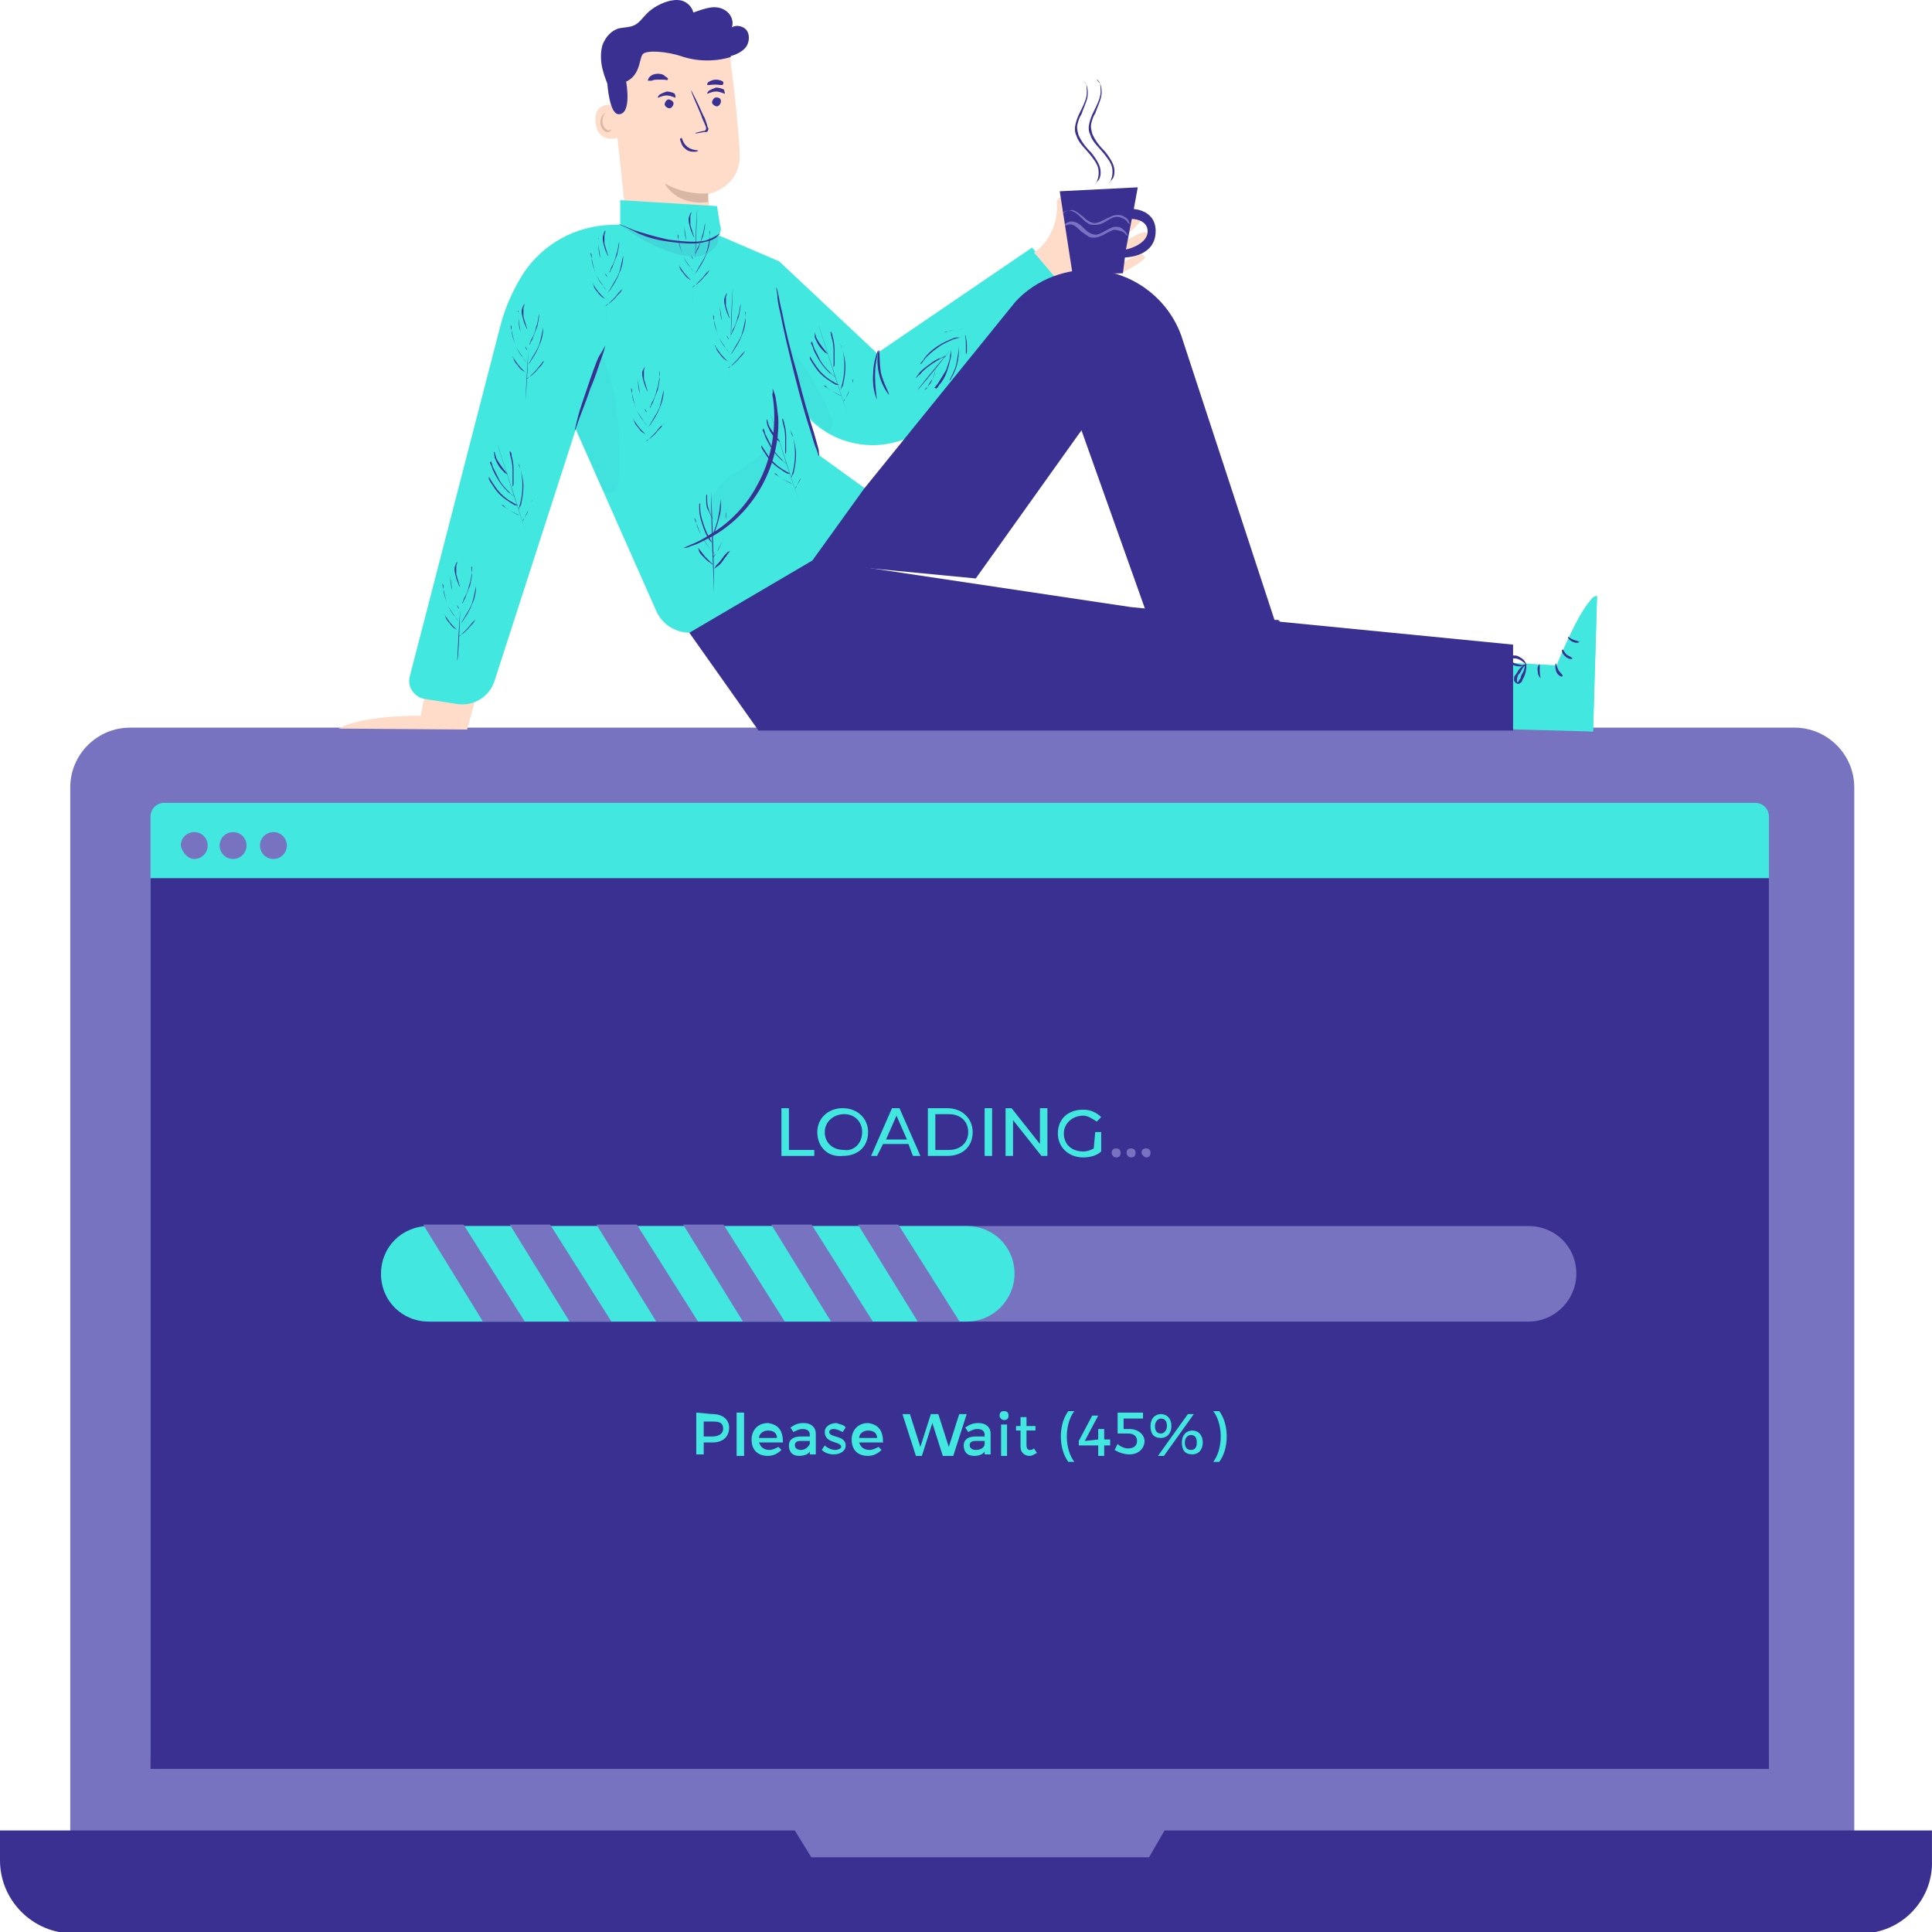
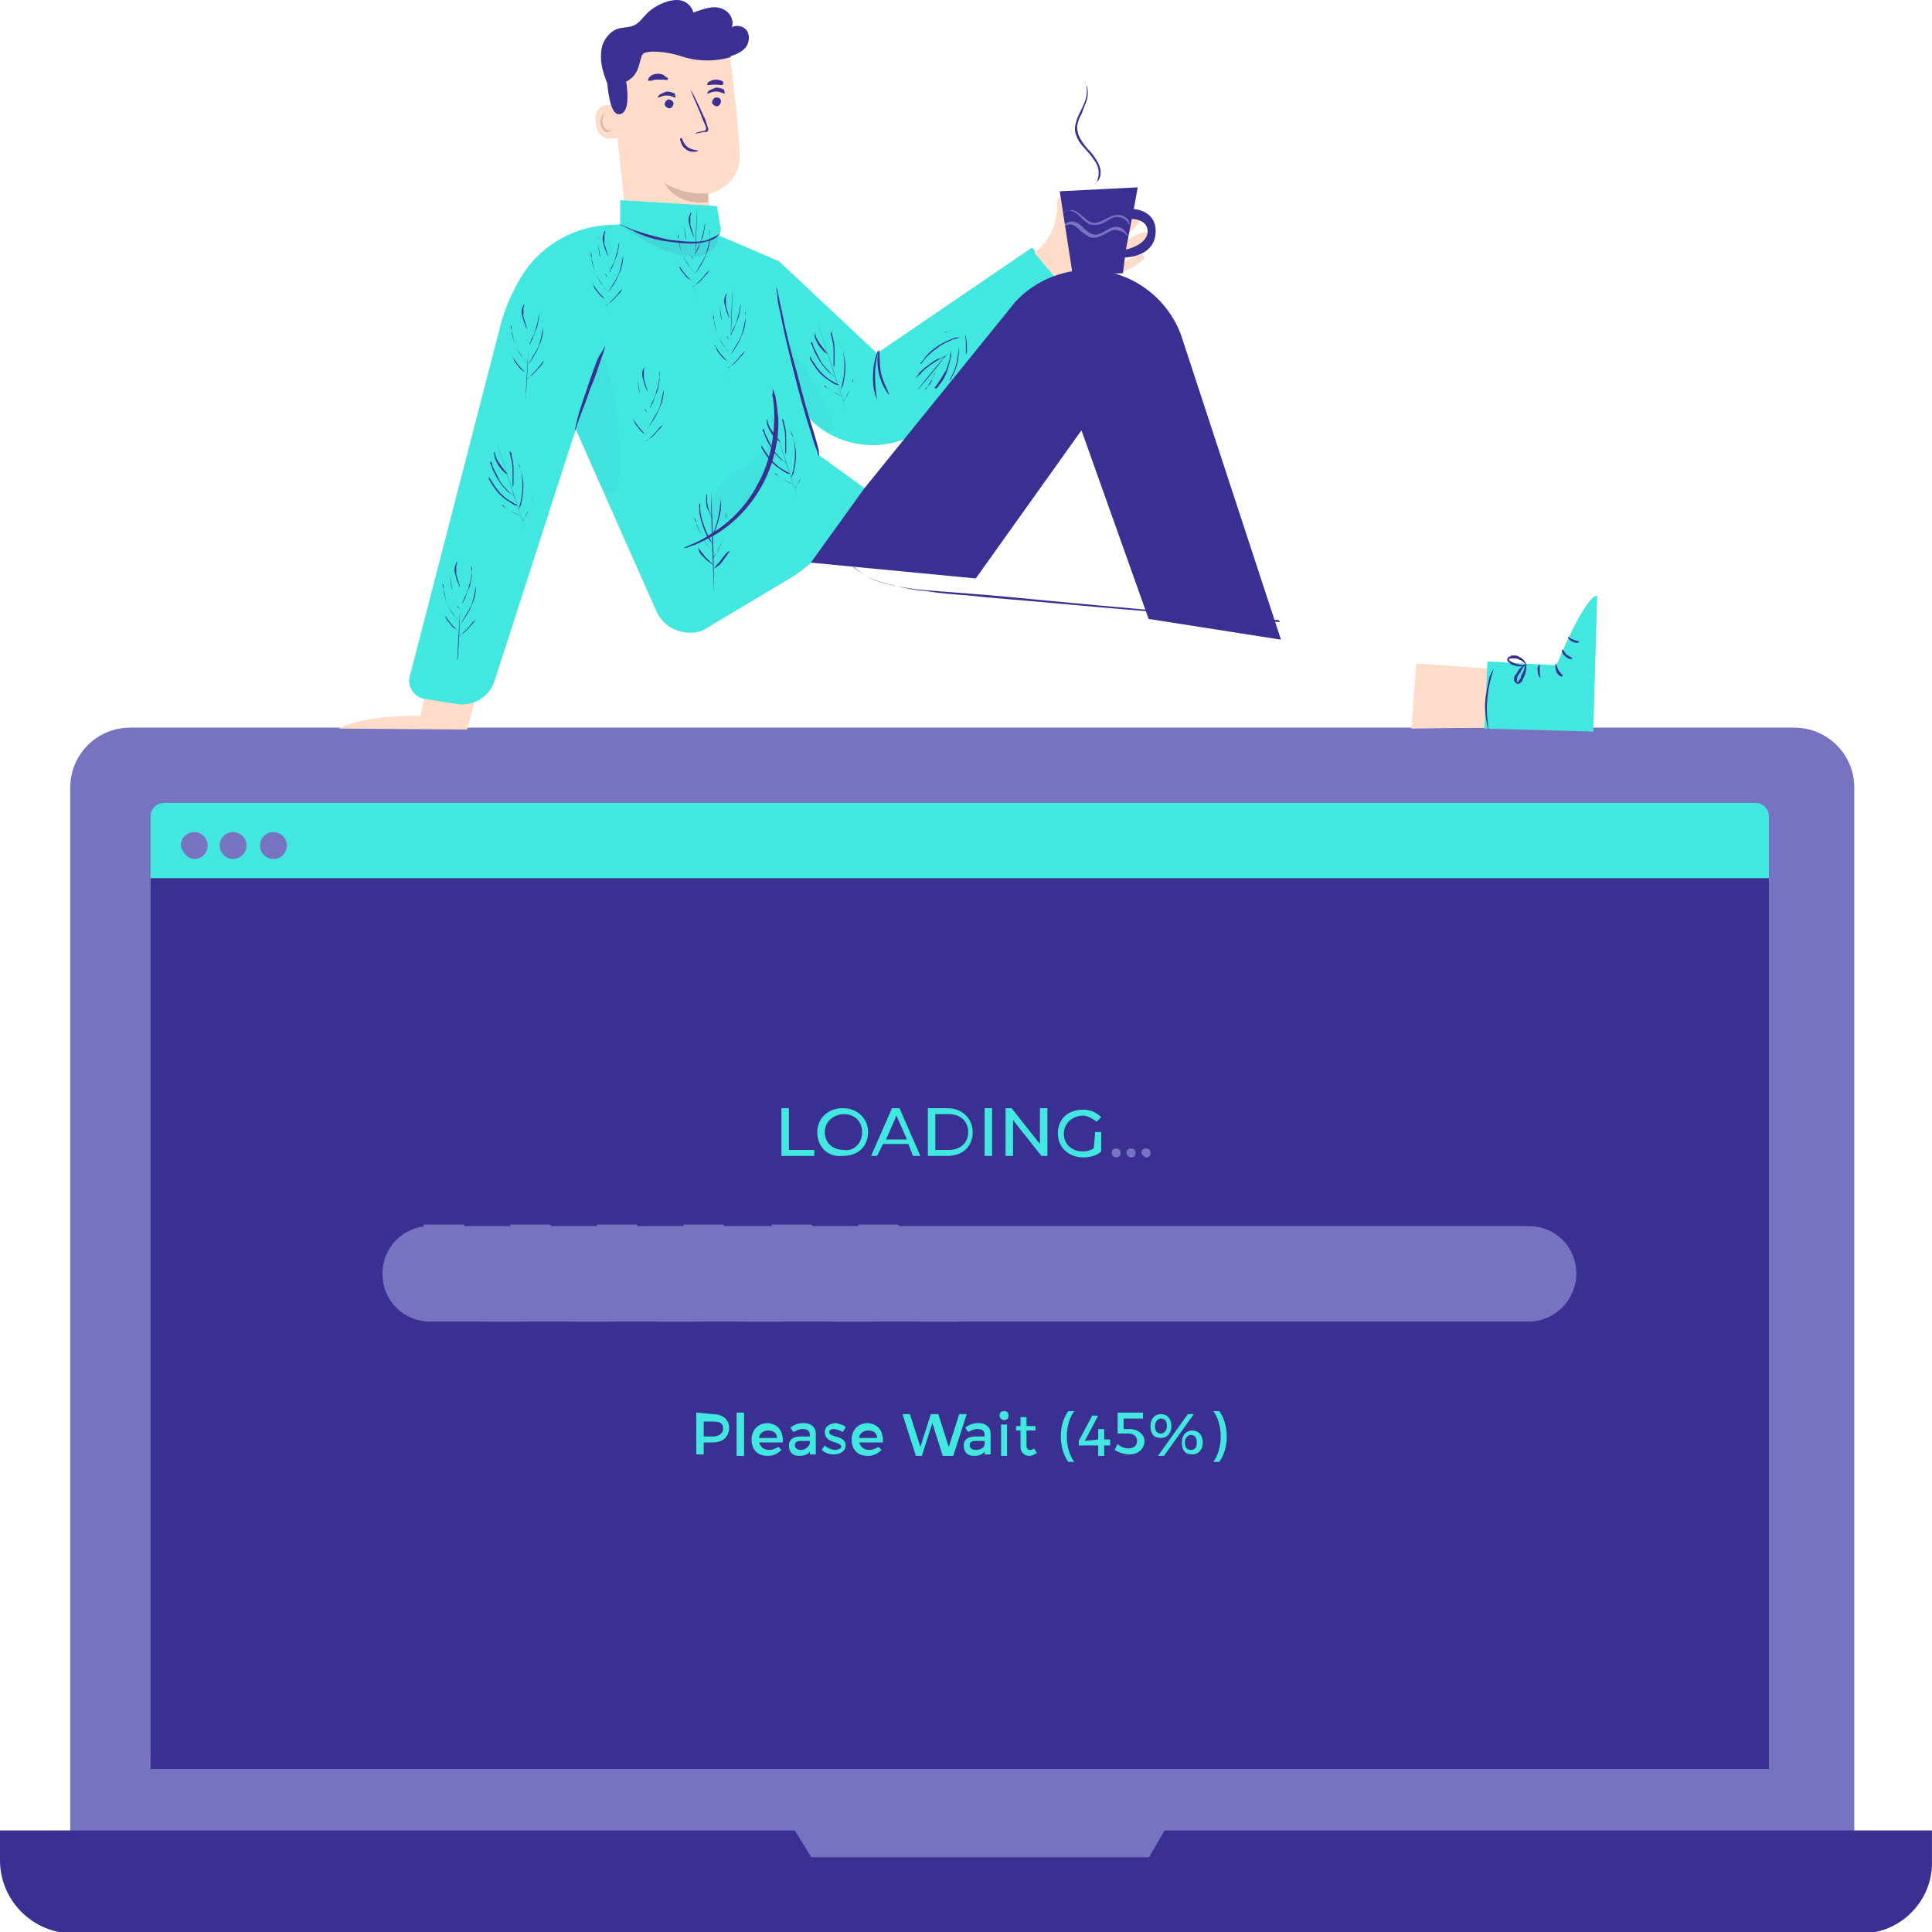
<svg xmlns="http://www.w3.org/2000/svg" width="154" height="154" viewBox="0 0 154 154" fill="none">
  <g clip-path="url(#clip0_218_5475)">
    <path d="M143.04 151.972H10.363C7.742 151.972 5.599 149.831 5.599 147.214V62.758C5.599 60.141 7.742 58 10.363 58H143.04C145.66 58 147.804 60.141 147.804 62.758V147.214C147.804 149.831 145.66 151.972 143.04 151.972Z" fill="#7873C0" />
    <path d="M148.398 154.113H5.836C2.62 154.113 0 151.497 0 148.285V145.906H153.996V148.285C154.115 151.497 151.495 154.113 148.398 154.113Z" fill="#393091" />
    <path d="M143.634 61.806H9.408V141.148H143.515V61.806H143.634Z" fill="#7873C0" />
    <path d="M62.767 144.954L64.672 148.047H91.589L93.375 144.954H62.767Z" fill="#7873C0" />
    <path d="M139.927 141H13.073C12.477 141 12 140.52 12 139.921V65.079C12 64.48 12.477 64 13.073 64H139.927C140.523 64 141 64.48 141 65.079V139.921C141 140.52 140.523 141 139.927 141Z" fill="#42E8E0" />
    <path d="M141 141H12V70H141V141Z" fill="#393091" />
    <path d="M21.795 68.468C22.39 68.468 22.866 67.992 22.866 67.397C22.866 66.802 22.39 66.327 21.795 66.327C21.199 66.327 20.723 66.802 20.723 67.397C20.723 67.992 21.199 68.468 21.795 68.468Z" fill="#7873C0" />
    <path d="M15.482 68.468C16.078 68.468 16.554 67.992 16.554 67.397C16.554 66.802 16.078 66.327 15.482 66.327C14.886 66.327 14.41 66.802 14.41 67.397C14.529 67.992 15.006 68.468 15.482 68.468Z" fill="#7873C0" />
    <path d="M18.58 68.468C19.175 68.468 19.652 67.992 19.652 67.397C19.652 66.802 19.175 66.327 18.58 66.327C17.984 66.327 17.508 66.802 17.508 67.397C17.508 67.992 17.984 68.468 18.58 68.468Z" fill="#7873C0" />
    <path d="M146.613 144.955C146.613 145.074 115.051 145.074 76.106 145.074C37.16 145.074 5.599 145.074 5.599 144.955C5.599 144.835 37.16 144.835 76.106 144.835C115.051 144.835 146.613 144.955 146.613 144.955Z" fill="#7873C0" />
    <path d="M121.84 105.343H34.301C32.158 105.343 30.49 103.678 30.49 101.537C30.49 99.395 32.158 97.73 34.301 97.73H121.84C123.984 97.73 125.651 99.395 125.651 101.537C125.651 103.559 123.984 105.343 121.84 105.343Z" fill="#7873C0" />
-     <path d="M77.057 105.343H34.181C32.038 105.343 30.37 103.678 30.37 101.537C30.37 99.395 32.038 97.73 34.181 97.73H77.057C79.201 97.73 80.868 99.395 80.868 101.537C80.868 103.559 79.201 105.343 77.057 105.343Z" fill="#42E8E0" />
    <path d="M33.73 97.611L38.495 105.343H41.829L36.946 97.611H33.73Z" fill="#7873C0" />
    <path d="M40.637 97.611L45.401 105.343H48.736L43.852 97.611H40.637Z" fill="#7873C0" />
    <path d="M47.543 97.611L52.307 105.343H55.642L50.759 97.611H47.543Z" fill="#7873C0" />
    <path d="M54.454 97.611L59.218 105.343H62.553L57.67 97.611H54.454Z" fill="#7873C0" />
    <path d="M61.478 97.611L66.243 105.343H69.577L64.694 97.611H61.478Z" fill="#7873C0" />
    <path d="M68.389 97.611L73.153 105.343H76.487L71.604 97.611H68.389Z" fill="#7873C0" />
    <path d="M56.809 112.718C57.643 112.718 58.119 113.194 58.119 113.789C58.119 114.502 57.643 114.978 56.809 114.978H56.094V115.93H55.499V112.599L56.809 112.718ZM56.094 114.502H56.809C57.285 114.502 57.643 114.264 57.643 113.908C57.643 113.432 57.405 113.313 56.809 113.313H56.094V114.502Z" fill="#42E8E0" />
    <path d="M58.715 116.049V112.599H59.31V116.049H58.715Z" fill="#42E8E0" />
    <path d="M62.409 114.978H60.504C60.623 115.335 60.861 115.573 61.337 115.573C61.576 115.573 61.814 115.454 62.052 115.335L62.29 115.573C62.052 115.811 61.695 116.049 61.218 116.049C60.385 116.049 59.908 115.573 59.908 114.74C59.908 114.027 60.385 113.432 61.218 113.432C62.052 113.551 62.409 114.027 62.409 114.978ZM61.933 114.621C61.933 114.264 61.695 114.027 61.218 114.027C60.861 114.027 60.504 114.264 60.504 114.621H61.933Z" fill="#42E8E0" />
    <path d="M64.551 115.692C64.432 115.93 64.075 116.049 63.718 116.049C63.122 116.049 62.884 115.692 62.884 115.216C62.884 114.74 63.241 114.502 63.837 114.502H64.551V114.383C64.551 114.027 64.313 113.908 63.956 113.908C63.718 113.908 63.479 114.027 63.241 114.146L63.003 113.789C63.36 113.551 63.598 113.432 64.075 113.432C64.67 113.432 65.028 113.789 65.028 114.264V115.93H64.551V115.692ZM64.551 115.097V114.859H63.837C63.479 114.859 63.36 114.978 63.36 115.216C63.36 115.454 63.598 115.573 63.837 115.573C64.194 115.573 64.432 115.335 64.551 115.097Z" fill="#42E8E0" />
    <path d="M67.409 113.789L67.171 114.146C66.933 114.027 66.695 113.908 66.457 113.908C66.219 113.908 66.099 114.027 66.099 114.146C66.099 114.621 67.409 114.383 67.409 115.216C67.409 115.692 66.933 115.93 66.457 115.93C66.099 115.93 65.742 115.811 65.504 115.573L65.742 115.216C65.98 115.454 66.338 115.573 66.576 115.573C66.814 115.573 67.052 115.454 67.052 115.335C67.052 114.859 65.742 115.097 65.742 114.146C65.742 113.67 66.219 113.432 66.695 113.432C66.933 113.551 67.29 113.551 67.409 113.789Z" fill="#42E8E0" />
    <path d="M70.388 114.978H68.482C68.601 115.335 68.84 115.573 69.316 115.573C69.554 115.573 69.792 115.454 70.031 115.335L70.269 115.573C70.031 115.811 69.673 116.049 69.197 116.049C68.363 116.049 67.887 115.573 67.887 114.74C67.887 114.027 68.363 113.432 69.197 113.432C70.031 113.551 70.388 114.027 70.388 114.978ZM69.911 114.621C69.911 114.264 69.673 114.027 69.197 114.027C68.84 114.027 68.482 114.264 68.482 114.621H69.911Z" fill="#42E8E0" />
    <path d="M75.15 116.049L74.317 113.432L73.483 116.049H73.007L71.935 112.718H72.53L73.364 115.335L74.198 112.718H74.793L75.627 115.335L76.46 112.718H77.056L75.984 116.049H75.15Z" fill="#42E8E0" />
    <path d="M78.486 115.692C78.367 115.93 78.009 116.049 77.652 116.049C77.057 116.049 76.818 115.692 76.818 115.216C76.818 114.74 77.176 114.502 77.771 114.502H78.486V114.383C78.486 114.027 78.248 113.908 77.89 113.908C77.652 113.908 77.414 114.027 77.176 114.146L76.938 113.789C77.295 113.551 77.533 113.432 78.009 113.432C78.605 113.432 78.962 113.789 78.962 114.264V115.93H78.486V115.692ZM78.486 115.097V114.859H77.771C77.414 114.859 77.295 114.978 77.295 115.216C77.295 115.454 77.533 115.573 77.771 115.573C78.248 115.573 78.486 115.335 78.486 115.097Z" fill="#42E8E0" />
    <path d="M80.391 112.837C80.391 113.075 80.272 113.194 80.034 113.194C79.915 113.194 79.677 113.075 79.677 112.837C79.677 112.599 79.796 112.48 80.034 112.48C80.272 112.48 80.391 112.599 80.391 112.837ZM79.796 116.049V113.551H80.272V116.049H79.796Z" fill="#42E8E0" />
    <path d="M82.656 115.811C82.418 115.93 82.298 116.049 82.06 116.049C81.703 116.049 81.346 115.811 81.346 115.335V114.027H80.988V113.67H81.346V112.956H81.822V113.67H82.537V114.027H81.822V115.216C81.822 115.454 81.941 115.573 82.06 115.573C82.179 115.573 82.298 115.573 82.418 115.454L82.656 115.811Z" fill="#42E8E0" />
    <path d="M85.632 112.48C85.275 112.956 85.037 113.67 85.037 114.502C85.037 115.335 85.275 116.049 85.632 116.525H85.156C84.799 116.049 84.561 115.335 84.561 114.502C84.561 113.67 84.799 112.956 85.156 112.48H85.632Z" fill="#42E8E0" />
    <path d="M87.538 114.74V113.908H88.015V114.74H88.491V115.216H88.015V116.049H87.538V115.216H85.99V114.859L87.062 112.837H87.538L86.467 114.859L87.538 114.74Z" fill="#42E8E0" />
    <path d="M89.562 113.194V113.908H90.039C90.753 113.908 91.23 114.383 91.23 114.859C91.23 115.454 90.753 115.93 90.039 115.93C89.681 115.93 89.205 115.811 88.848 115.573L89.086 115.097C89.324 115.335 89.681 115.454 89.919 115.454C90.396 115.454 90.634 115.216 90.634 114.859C90.634 114.502 90.396 114.264 89.919 114.264C89.681 114.264 89.324 114.264 89.086 114.264V112.599H91.111V113.075H89.562V113.194Z" fill="#42E8E0" />
    <path d="M93.374 113.67C93.374 114.264 93.016 114.621 92.54 114.621C91.944 114.621 91.706 114.264 91.706 113.67C91.706 113.075 92.063 112.718 92.54 112.718C93.016 112.718 93.374 113.075 93.374 113.67ZM92.063 113.67C92.063 114.146 92.302 114.264 92.54 114.264C92.778 114.264 93.016 114.027 93.016 113.67C93.016 113.194 92.778 113.075 92.54 113.075C92.302 113.075 92.063 113.313 92.063 113.67ZM94.684 112.718H95.16L92.778 116.049H92.302L94.684 112.718ZM95.874 114.978C95.874 115.573 95.517 115.93 95.041 115.93C94.445 115.93 94.207 115.573 94.207 114.978C94.207 114.383 94.564 114.027 95.041 114.027C95.517 114.027 95.874 114.383 95.874 114.978ZM94.445 114.978C94.445 115.454 94.683 115.573 94.922 115.573C95.279 115.573 95.398 115.335 95.398 114.978C95.398 114.502 95.16 114.383 94.922 114.383C94.683 114.383 94.445 114.621 94.445 114.978Z" fill="#42E8E0" />
    <path d="M97.186 112.48C97.544 112.956 97.782 113.67 97.782 114.502C97.782 115.335 97.544 116.049 97.186 116.525H96.71C97.067 116.049 97.305 115.335 97.305 114.502C97.305 113.67 97.067 112.956 96.71 112.48H97.186Z" fill="#42E8E0" />
    <path d="M62.288 88.333H62.884V91.663H64.908V92.139H62.288V88.333Z" fill="#42E8E0" />
    <path d="M65.147 90.236C65.147 89.165 65.981 88.333 67.172 88.333C68.363 88.333 69.197 89.165 69.197 90.236C69.197 91.426 68.363 92.139 67.172 92.139C65.981 92.258 65.147 91.426 65.147 90.236ZM68.721 90.236C68.721 89.403 68.125 88.809 67.291 88.809C66.458 88.809 65.743 89.403 65.743 90.236C65.743 91.069 66.338 91.663 67.291 91.663C68.006 91.782 68.721 91.188 68.721 90.236Z" fill="#42E8E0" />
    <path d="M72.412 91.188H70.387L69.911 92.139H69.435L71.102 88.333H71.698L73.365 92.139H72.769L72.412 91.188ZM72.293 90.831L71.459 88.928L70.626 90.831H72.293Z" fill="#42E8E0" />
    <path d="M73.96 88.333H75.508C76.699 88.333 77.533 89.165 77.533 90.236C77.533 91.426 76.699 92.139 75.508 92.139H73.96V88.333ZM75.627 91.663C76.58 91.663 77.176 91.069 77.176 90.236C77.176 89.403 76.58 88.809 75.627 88.809H74.555V91.663H75.627Z" fill="#42E8E0" />
    <path d="M78.485 88.333H79.081V92.139H78.485V88.333Z" fill="#42E8E0" />
    <path d="M83.489 88.333V92.139H83.013L80.75 89.284V92.139H80.154V88.333H80.631L82.894 91.188V88.333H83.489Z" fill="#42E8E0" />
    <path d="M87.3 90.236H87.776V91.782C87.419 92.139 86.823 92.258 86.347 92.258C85.156 92.258 84.322 91.426 84.322 90.355C84.322 89.166 85.156 88.452 86.347 88.452C86.942 88.452 87.419 88.69 87.776 89.047L87.419 89.403C87.062 89.166 86.704 88.928 86.347 88.928C85.513 88.928 84.799 89.522 84.799 90.355C84.799 91.188 85.394 91.782 86.347 91.782C86.704 91.782 86.942 91.664 87.181 91.545L87.3 90.236Z" fill="#42E8E0" />
    <path d="M88.61 91.901C88.61 91.663 88.729 91.545 88.968 91.545C89.206 91.545 89.325 91.663 89.325 91.901C89.325 92.139 89.206 92.258 88.968 92.258C88.729 92.258 88.61 92.02 88.61 91.901Z" fill="#7873C0" />
    <path d="M89.8 91.901C89.8 91.663 89.919 91.545 90.157 91.545C90.395 91.545 90.514 91.663 90.514 91.901C90.514 92.139 90.395 92.258 90.157 92.258C89.919 92.258 89.8 92.02 89.8 91.901Z" fill="#7873C0" />
    <path d="M90.991 91.901C90.991 91.663 91.11 91.545 91.349 91.545C91.587 91.545 91.706 91.663 91.706 91.901C91.706 92.139 91.587 92.258 91.349 92.258C91.229 92.258 90.991 92.02 90.991 91.901Z" fill="#7873C0" />
    <path d="M112.499 58.075L124.466 57.917L123.521 53.666L112.893 52.878L112.499 58.075Z" fill="#FFDCC9" />
    <path d="M118.561 52.721L124.072 53.036C124.072 53.036 126.277 47.525 127.3 47.525L126.985 58.311L118.325 58.075L118.561 52.721Z" fill="#42E8E0" />
    <path d="M123.521 56.421C123.599 56.657 123.836 56.736 123.993 56.736C124.229 56.736 124.387 56.421 124.308 56.264C124.308 56.028 123.993 55.87 123.836 55.949C123.599 55.949 123.363 56.264 123.521 56.421Z" fill="#42E8E0" />
    <path d="M126.984 58.311L126.118 58.232L126.748 47.919C126.748 47.919 126.984 47.446 127.299 47.525L126.984 58.311Z" fill="#42E8E0" />
    <path d="M123.993 52.878C124.072 52.878 124.072 53.115 124.229 53.429C124.387 53.666 124.623 53.823 124.544 53.902C124.544 53.981 124.229 53.902 124.072 53.587C123.915 53.193 123.993 52.878 123.993 52.878Z" fill="#393091" />
    <path d="M124.545 51.776C124.623 51.776 124.702 52.012 124.86 52.17C125.096 52.327 125.332 52.406 125.332 52.485C125.332 52.563 125.017 52.563 124.781 52.327C124.466 52.091 124.466 51.776 124.545 51.776Z" fill="#393091" />
    <path d="M125.883 51.146C125.883 51.225 125.647 51.304 125.332 51.146C125.017 50.989 124.938 50.753 125.017 50.753C125.017 50.753 125.174 50.91 125.41 50.989C125.647 51.068 125.883 51.146 125.883 51.146Z" fill="#393091" />
    <path d="M122.733 52.957C122.733 52.957 122.733 53.193 122.733 53.508C122.733 53.823 122.811 54.059 122.811 54.059C122.811 54.059 122.575 53.902 122.575 53.508C122.496 53.193 122.654 52.957 122.733 52.957Z" fill="#393091" />
    <path d="M121.631 52.878C121.631 52.878 121.71 53.115 121.631 53.429C121.631 53.587 121.553 53.744 121.474 53.981C121.395 54.059 121.395 54.138 121.316 54.295C121.316 54.374 121.238 54.374 121.159 54.453C121.08 54.532 121.001 54.532 120.844 54.453C120.765 54.374 120.687 54.295 120.687 54.217C120.687 54.138 120.687 54.059 120.687 54.059C120.687 53.902 120.765 53.823 120.844 53.744C120.923 53.587 121.08 53.351 121.159 53.272C121.395 53.036 121.631 52.957 121.631 52.878C121.71 52.957 121.474 53.036 121.316 53.351C121.238 53.508 121.159 53.666 121.001 53.823C121.001 53.902 120.923 53.981 120.923 54.138C120.923 54.295 120.923 54.374 120.923 54.374C120.923 54.374 120.923 54.374 121.001 54.374C121.001 54.374 121.08 54.295 121.08 54.217C121.159 54.138 121.238 54.059 121.238 53.902C121.316 53.744 121.395 53.587 121.474 53.429C121.553 53.115 121.553 52.878 121.631 52.878Z" fill="#393091" />
    <path d="M121.71 52.957C121.71 52.957 121.553 53.115 121.238 53.115C121.08 53.115 120.844 53.115 120.687 53.036C120.608 53.036 120.451 52.957 120.372 52.878C120.293 52.8 120.136 52.721 120.136 52.563C120.136 52.485 120.214 52.406 120.293 52.327C120.372 52.327 120.451 52.327 120.451 52.249C120.608 52.249 120.687 52.249 120.766 52.249C121.002 52.249 121.159 52.406 121.317 52.485C121.632 52.721 121.632 52.957 121.632 52.957C121.632 52.957 121.474 52.8 121.238 52.642C121.08 52.563 120.923 52.485 120.766 52.485C120.687 52.485 120.608 52.485 120.451 52.485C120.293 52.485 120.214 52.563 120.293 52.563C120.293 52.642 120.372 52.721 120.451 52.721C120.529 52.8 120.608 52.8 120.766 52.878C120.923 52.957 121.159 52.957 121.317 53.036C121.474 52.957 121.71 52.957 121.71 52.957Z" fill="#393091" />
    <path d="M38.179 54.689L37.235 58.153L27 58.075C27 58.075 28.417 57.051 33.534 57.051L34.007 54.61H38.179V54.689Z" fill="#FFDCC9" />
    <path d="M48.729 7.295C48.414 6.744 48.178 6.114 48.02 5.484C47.863 4.854 47.863 4.146 48.02 3.594C48.257 2.965 48.729 2.414 49.359 2.256C49.752 2.177 50.225 2.177 50.54 2.02C50.933 1.862 51.248 1.39 51.563 1.075C52.036 0.603 52.744 0.209 53.453 0.052C53.846 -0.027 54.24 -0.027 54.555 0.13C54.87 0.288 55.185 0.603 55.263 0.996C55.736 0.839 56.129 0.682 56.602 0.603C57.074 0.524 57.547 0.603 57.94 0.918C58.334 1.233 58.491 1.784 58.334 2.177C58.727 1.941 59.279 2.099 59.515 2.414C59.751 2.728 59.751 3.28 59.515 3.673C59.279 4.067 58.649 4.382 58.255 4.46C57.783 4.539 57.31 4.618 56.917 4.46" fill="#393091" />
    <path d="M53.768 21.072C55.578 20.836 56.917 19.183 56.681 17.372C56.523 16.348 56.444 15.482 56.444 15.482C56.444 15.482 59.042 14.931 58.964 12.333C58.885 9.735 58.098 3.752 58.098 3.752C55.027 2.571 51.563 3.201 49.044 5.405L48.65 5.72L49.989 18.159C50.225 19.97 51.878 21.308 53.768 21.072Z" fill="#FFDCC9" />
    <path d="M56.444 15.404C56.444 15.404 54.791 15.64 52.98 14.617C52.98 14.617 53.846 16.427 56.444 16.112V15.404Z" fill="#D9B7A5" />
    <path d="M49.122 8.397C49.122 8.397 47.311 7.925 47.469 9.735C47.626 11.546 49.358 10.995 49.358 10.916L49.122 8.397Z" fill="#FFDCC9" />
    <path d="M48.729 10.286C48.729 10.286 48.729 10.286 48.651 10.365C48.572 10.365 48.493 10.444 48.414 10.365C48.257 10.286 48.021 10.05 48.021 9.735C48.021 9.578 48.021 9.42 48.099 9.263C48.099 9.105 48.257 9.027 48.336 9.027C48.414 9.027 48.493 9.027 48.493 9.105C48.493 9.105 48.493 9.027 48.414 9.027C48.414 9.027 48.336 9.027 48.257 9.027C48.099 9.027 48.021 9.184 47.942 9.342C47.863 9.499 47.863 9.657 47.863 9.814C47.863 10.129 48.099 10.444 48.336 10.523C48.493 10.523 48.572 10.523 48.651 10.444C48.729 10.365 48.729 10.286 48.729 10.286Z" fill="#D9B7A5" />
    <path d="M57.467 8.082C57.467 8.239 57.31 8.476 57.152 8.476C56.995 8.476 56.759 8.318 56.759 8.161C56.759 8.003 56.916 7.767 57.074 7.767C57.31 7.767 57.467 7.846 57.467 8.082Z" fill="#393091" />
    <path d="M57.782 7.452C57.782 7.531 57.467 7.295 57.074 7.295C56.68 7.295 56.365 7.531 56.365 7.452C56.365 7.452 56.365 7.373 56.523 7.216C56.68 7.137 56.838 7.059 57.074 6.98C57.31 6.98 57.546 7.059 57.704 7.137C57.782 7.373 57.782 7.452 57.782 7.452Z" fill="#393091" />
    <path d="M53.689 8.239C53.689 8.397 53.532 8.633 53.374 8.633C53.217 8.633 52.98 8.476 52.98 8.318C52.98 8.161 53.138 7.925 53.295 7.925C53.453 7.925 53.689 8.082 53.689 8.239Z" fill="#393091" />
    <path d="M53.846 7.767C53.846 7.846 53.531 7.61 53.137 7.61C52.744 7.61 52.429 7.846 52.429 7.767C52.429 7.767 52.429 7.688 52.586 7.531C52.744 7.452 52.901 7.373 53.137 7.295C53.373 7.295 53.61 7.373 53.767 7.452C53.846 7.61 53.846 7.688 53.846 7.767Z" fill="#393091" />
    <path d="M55.421 10.601C55.421 10.601 55.657 10.523 56.05 10.444C56.129 10.444 56.208 10.444 56.287 10.286C56.287 10.208 56.287 10.129 56.208 9.971C56.129 9.735 55.972 9.499 55.893 9.184C55.421 8.082 55.027 7.216 55.106 7.216C55.106 7.216 55.578 8.082 56.05 9.184C56.208 9.42 56.287 9.735 56.365 9.971C56.365 10.129 56.523 10.208 56.444 10.365C56.444 10.444 56.365 10.523 56.287 10.523C56.208 10.523 56.129 10.523 56.129 10.523C55.657 10.601 55.421 10.68 55.421 10.601Z" fill="#393091" />
    <path d="M54.318 10.995C54.397 10.995 54.397 11.389 54.791 11.704C55.184 12.018 55.657 11.94 55.657 12.018C55.657 12.018 55.578 12.097 55.342 12.097C55.184 12.097 54.87 12.097 54.633 11.861C54.397 11.704 54.318 11.467 54.24 11.231C54.161 11.074 54.24 10.995 54.318 10.995Z" fill="#393091" />
    <path d="M57.625 6.744C57.546 6.822 57.31 6.744 56.995 6.744C56.68 6.744 56.365 6.822 56.365 6.744C56.365 6.744 56.365 6.586 56.523 6.507C56.68 6.429 56.838 6.35 57.074 6.35C57.31 6.35 57.546 6.429 57.625 6.507C57.704 6.586 57.625 6.744 57.625 6.744Z" fill="#393091" />
    <path d="M53.216 6.35C53.216 6.429 53.059 6.35 52.901 6.35C52.744 6.35 52.586 6.35 52.429 6.35C52.271 6.35 52.114 6.35 51.956 6.429C51.799 6.429 51.72 6.429 51.642 6.429C51.642 6.429 51.642 6.271 51.799 6.114C51.956 5.956 52.193 5.878 52.429 5.878C52.744 5.878 52.901 5.956 53.059 6.114C53.216 6.193 53.295 6.271 53.216 6.35Z" fill="#393091" />
    <path d="M58.255 4.539C58.255 4.539 56.523 5.169 54.476 4.539C53.137 4.067 51.563 3.988 51.248 4.303C50.933 4.618 51.09 5.956 49.91 6.507C49.91 6.507 50.382 9.027 49.358 9.105C48.335 9.184 48.335 5.169 48.335 5.169L50.618 3.594L53.216 2.728L55.735 2.335L58.176 2.65L58.255 4.539Z" fill="#393091" />
    <path d="M62.112 20.836L69.906 28.158L82.266 19.734L86.124 24.221L74.157 33.747C72.977 34.85 71.402 35.401 69.827 35.479C67.623 35.558 65.497 34.613 64.159 32.96L59.986 29.417L62.112 20.836Z" fill="#42E8E0" />
    <path d="M54.791 17.687L62.112 20.836L61.876 22.804L65.262 36.267L68.962 38.944L65.891 43.431C65.183 44.454 64.317 45.242 63.215 45.95L55.972 50.28C54.555 50.753 52.98 50.123 52.35 48.785L45.895 34.22L39.439 54.217C39.045 55.555 37.707 56.342 36.368 56.106L33.849 55.713C32.983 55.555 32.432 54.689 32.668 53.902L39.911 25.875C40.305 24.379 40.935 23.04 41.722 21.781C43.297 19.419 45.895 18.002 48.729 17.923L54.791 17.687Z" fill="#42E8E0" />
    <path d="M57.389 17.923L57.153 16.427L49.438 15.955V17.923C49.516 18.474 50.382 18.317 51.248 18.632L55.027 19.419C55.893 19.419 57.861 19.104 57.389 17.923Z" fill="#42E8E0" />
    <path d="M65.262 36.345C65.262 36.345 65.183 36.188 65.105 35.873C64.947 35.558 64.79 35.007 64.632 34.456C64.239 33.275 63.766 31.622 63.294 29.732C62.822 27.843 62.428 26.189 62.192 24.93C62.034 24.3 61.956 23.828 61.956 23.434C61.877 23.119 61.877 22.883 61.877 22.883C61.877 22.883 61.956 23.04 62.034 23.434C62.113 23.828 62.192 24.3 62.349 24.93C62.586 26.189 62.979 27.843 63.53 29.732C64.003 31.622 64.475 33.275 64.869 34.456C65.026 35.007 65.183 35.558 65.262 35.873C65.262 36.188 65.341 36.345 65.262 36.345Z" fill="#393091" />
    <path d="M48.256 27.528C48.256 27.528 48.177 27.922 47.941 28.551C47.705 29.181 47.469 30.047 47.075 30.913C46.76 31.858 46.445 32.645 46.209 33.275C45.973 33.905 45.894 34.298 45.815 34.298C45.815 34.298 45.894 33.905 46.052 33.275C46.209 32.645 46.524 31.779 46.839 30.834C47.154 29.89 47.469 29.024 47.705 28.473C48.099 27.843 48.256 27.528 48.256 27.528Z" fill="#393091" />
    <g opacity="0.2">
      <path opacity="0.2" d="M45.895 34.141C46.525 35.558 47.155 36.975 47.706 38.392C47.785 38.629 47.864 38.865 48.1 39.022C48.257 39.18 48.493 39.337 48.73 39.258C49.202 39.18 49.281 38.55 49.36 38.077C49.438 35.007 49.36 31.858 48.257 28.945C48.179 28.709 48.021 28.473 47.785 28.473C47.627 28.473 47.47 28.709 47.47 28.945C46.998 30.756 46.447 32.566 45.974 34.377" fill="#393091" />
    </g>
    <g opacity="0.2">
      <path opacity="0.2" d="M65.97 34.456C66.206 34.298 66.364 33.984 66.364 33.747C66.364 33.432 66.206 33.196 66.127 32.881C65.261 30.913 64.159 29.102 62.742 27.449L64.238 32.881L65.97 34.456Z" fill="#393091" />
    </g>
    <path d="M42.115 27.922C41.958 30.205 41.879 32.015 41.879 32.015C41.879 32.015 42.036 30.205 42.115 27.922Z" fill="#393091" />
    <path d="M43.297 25.638C43.297 25.638 43.297 25.717 43.297 25.796C43.297 25.875 43.297 26.032 43.297 26.189C43.297 26.504 43.218 27.055 42.982 27.528C42.824 28 42.51 28.473 42.352 28.709C42.273 28.866 42.195 28.945 42.116 29.024C42.037 29.102 42.037 29.102 42.037 29.102C42.037 29.102 42.195 28.945 42.352 28.63C42.51 28.315 42.824 27.922 42.982 27.449C43.139 26.977 43.218 26.426 43.297 26.111C43.297 25.875 43.297 25.638 43.297 25.638Z" fill="#393091" />
    <path d="M40.698 25.875C40.698 25.875 40.698 26.032 40.777 26.347C40.856 26.662 40.934 27.056 41.092 27.528C41.249 27.922 41.486 28.315 41.722 28.551C41.879 28.788 42.037 28.945 42.037 28.945C42.037 28.945 42.037 28.945 41.958 28.866C41.879 28.788 41.8 28.709 41.722 28.551C41.564 28.315 41.249 27.922 41.092 27.528C40.934 27.056 40.777 26.662 40.777 26.347C40.777 26.189 40.777 26.032 40.777 26.032C40.698 25.953 40.698 25.875 40.698 25.875Z" fill="#393091" />
    <path d="M42.982 24.536C42.982 24.536 42.982 24.536 42.982 24.694C42.982 24.772 42.982 24.851 42.982 25.009C42.982 25.323 42.903 25.638 42.824 26.032C42.667 26.426 42.509 26.819 42.431 27.055C42.352 27.213 42.273 27.292 42.273 27.37C42.273 27.449 42.194 27.449 42.194 27.449C42.194 27.449 42.273 27.292 42.352 27.055C42.509 26.819 42.667 26.426 42.745 26.032C42.903 25.638 42.903 25.245 42.982 25.009C42.982 24.772 42.982 24.536 42.982 24.536Z" fill="#393091" />
-     <path d="M41.329 24.772C41.329 24.772 41.329 24.93 41.329 25.245C41.329 25.56 41.329 25.953 41.486 26.426C41.565 26.898 41.722 27.292 41.88 27.607C42.037 27.922 42.116 28.079 42.116 28.079C42.116 28.079 42.116 28.079 42.037 27.922C41.958 27.843 41.88 27.764 41.88 27.607C41.722 27.292 41.565 26.898 41.486 26.426C41.407 25.953 41.329 25.481 41.329 25.245C41.329 25.087 41.329 24.93 41.329 24.851C41.25 24.851 41.25 24.772 41.329 24.772Z" fill="#393091" />
    <path d="M41.8 24.221C41.8 24.221 41.8 24.379 41.722 24.536C41.722 24.694 41.722 25.009 41.722 25.245C41.879 25.796 42.037 26.268 42.037 26.268C42.037 26.268 41.958 26.189 41.879 25.953C41.8 25.796 41.722 25.56 41.643 25.245C41.564 24.93 41.564 24.694 41.643 24.536C41.722 24.3 41.8 24.221 41.8 24.221Z" fill="#393091" />
    <path d="M40.855 28.394C40.855 28.394 41.013 28.709 41.328 29.102C41.643 29.496 41.958 29.732 41.958 29.732C41.958 29.732 41.879 29.654 41.721 29.575C41.564 29.496 41.407 29.339 41.249 29.102C41.092 28.945 40.934 28.709 40.934 28.551C40.855 28.473 40.855 28.394 40.855 28.394Z" fill="#393091" />
    <path d="M43.375 28.788C43.375 28.788 43.296 28.866 43.218 29.024C43.139 29.181 42.903 29.339 42.745 29.575C42.588 29.732 42.352 29.968 42.194 30.047C42.037 30.205 41.958 30.205 41.958 30.205C41.958 30.205 42.037 30.126 42.194 30.047C42.352 29.89 42.509 29.732 42.667 29.575C42.824 29.417 42.981 29.181 43.139 29.024C43.218 28.866 43.296 28.788 43.375 28.788Z" fill="#393091" />
    <path d="M36.684 48.548C36.762 46.265 36.841 44.454 36.841 44.454C36.841 44.376 36.762 46.265 36.684 48.548C36.526 50.831 36.447 52.642 36.447 52.642C36.526 52.642 36.605 50.753 36.684 48.548Z" fill="#393091" />
    <path d="M37.943 46.265C37.943 46.265 37.943 46.344 37.943 46.423C37.943 46.501 37.943 46.659 37.943 46.816C37.943 47.131 37.864 47.682 37.628 48.155C37.471 48.627 37.156 49.099 36.998 49.336C36.92 49.493 36.841 49.572 36.762 49.651C36.684 49.729 36.684 49.729 36.684 49.729C36.684 49.729 36.841 49.572 36.998 49.257C37.156 48.942 37.471 48.548 37.628 48.076C37.786 47.604 37.864 47.053 37.943 46.738C37.943 46.423 37.943 46.265 37.943 46.265Z" fill="#393091" />
    <path d="M35.267 46.501C35.267 46.501 35.267 46.659 35.345 46.974C35.424 47.289 35.503 47.682 35.66 48.155C35.818 48.548 36.054 48.942 36.29 49.178C36.447 49.414 36.605 49.572 36.605 49.572C36.605 49.572 36.605 49.572 36.526 49.493C36.447 49.414 36.369 49.336 36.29 49.178C36.133 48.942 35.818 48.548 35.66 48.155C35.503 47.682 35.345 47.289 35.345 46.974C35.345 46.816 35.345 46.659 35.345 46.659C35.267 46.501 35.267 46.501 35.267 46.501Z" fill="#393091" />
    <path d="M37.628 45.163C37.628 45.163 37.628 45.163 37.628 45.321C37.628 45.399 37.628 45.478 37.628 45.635C37.628 45.95 37.549 46.265 37.471 46.659C37.313 47.053 37.156 47.446 37.077 47.682C36.998 47.84 36.919 47.919 36.919 47.997C36.919 48.076 36.841 48.076 36.841 48.076C36.841 48.076 36.919 47.919 36.998 47.682C37.156 47.446 37.313 47.053 37.392 46.659C37.549 46.265 37.549 45.872 37.628 45.635C37.549 45.321 37.549 45.163 37.628 45.163Z" fill="#393091" />
    <path d="M35.897 45.399C35.897 45.399 35.897 45.557 35.897 45.872C35.897 46.187 35.897 46.58 36.054 47.053C36.133 47.525 36.29 47.919 36.448 48.233C36.605 48.548 36.684 48.706 36.684 48.706C36.684 48.706 36.684 48.706 36.605 48.548C36.526 48.47 36.448 48.391 36.448 48.233C36.29 47.919 36.133 47.525 36.054 47.053C35.975 46.58 35.897 46.108 35.897 45.872C35.897 45.714 35.897 45.557 35.897 45.478C35.897 45.399 35.897 45.399 35.897 45.399Z" fill="#393091" />
    <path d="M36.447 44.769C36.447 44.769 36.447 44.927 36.368 45.084C36.368 45.242 36.368 45.557 36.368 45.793C36.526 46.344 36.683 46.816 36.683 46.816C36.683 46.816 36.604 46.738 36.526 46.501C36.447 46.344 36.368 46.108 36.289 45.793C36.211 45.478 36.211 45.242 36.289 45.084C36.368 44.848 36.447 44.769 36.447 44.769Z" fill="#393091" />
    <path d="M35.424 48.942C35.424 48.942 35.581 49.257 35.896 49.651C36.211 50.044 36.526 50.28 36.526 50.28C36.526 50.28 36.447 50.202 36.29 50.123C36.132 50.044 35.975 49.887 35.818 49.651C35.66 49.493 35.503 49.257 35.503 49.099C35.503 49.021 35.424 48.942 35.424 48.942Z" fill="#393091" />
    <path d="M37.943 49.336C37.943 49.336 37.864 49.414 37.785 49.572C37.706 49.729 37.47 49.887 37.313 50.123C37.155 50.28 36.919 50.517 36.762 50.595C36.604 50.753 36.525 50.753 36.525 50.753C36.525 50.753 36.604 50.674 36.762 50.595C36.919 50.438 37.077 50.28 37.234 50.123C37.391 49.965 37.549 49.729 37.706 49.572C37.864 49.414 37.943 49.336 37.943 49.336Z" fill="#393091" />
    <path d="M48.493 22.096C48.572 19.812 48.651 18.002 48.651 18.002C48.651 18.002 48.572 19.891 48.493 22.096C48.336 24.379 48.257 26.189 48.257 26.189C48.257 26.268 48.336 24.379 48.493 22.096Z" fill="#393091" />
    <path d="M49.674 19.891C49.674 19.891 49.674 19.97 49.674 20.049C49.674 20.127 49.674 20.285 49.674 20.442C49.674 20.757 49.595 21.308 49.359 21.781C49.201 22.253 48.886 22.725 48.729 22.962C48.65 23.119 48.572 23.198 48.493 23.276C48.414 23.355 48.414 23.355 48.414 23.355C48.414 23.355 48.572 23.198 48.729 22.883C48.886 22.568 49.201 22.174 49.359 21.702C49.516 21.23 49.595 20.678 49.674 20.364C49.674 20.049 49.674 19.891 49.674 19.891Z" fill="#393091" />
    <path d="M47.076 20.127C47.076 20.127 47.076 20.285 47.155 20.6C47.234 20.915 47.312 21.308 47.47 21.781C47.627 22.174 47.864 22.568 48.1 22.804C48.257 23.04 48.415 23.198 48.415 23.198C48.415 23.198 48.415 23.198 48.336 23.119C48.257 23.04 48.178 22.962 48.1 22.804C47.942 22.568 47.627 22.174 47.47 21.781C47.312 21.308 47.155 20.915 47.155 20.6C47.155 20.442 47.155 20.285 47.155 20.285C47.076 20.127 47.076 20.127 47.076 20.127Z" fill="#393091" />
    <path d="M49.359 18.789C49.359 18.789 49.359 18.789 49.359 18.947C49.359 19.025 49.359 19.104 49.359 19.261C49.359 19.576 49.28 19.891 49.201 20.285C49.044 20.678 48.886 21.072 48.807 21.308C48.729 21.466 48.65 21.545 48.65 21.623C48.65 21.702 48.571 21.702 48.571 21.702C48.571 21.702 48.65 21.544 48.729 21.308C48.886 21.072 49.044 20.678 49.122 20.285C49.28 19.891 49.28 19.498 49.359 19.261C49.359 18.947 49.359 18.789 49.359 18.789Z" fill="#393091" />
    <path d="M47.705 18.947C47.705 18.947 47.705 19.104 47.705 19.419C47.705 19.734 47.705 20.127 47.862 20.6C47.941 21.072 48.099 21.466 48.256 21.781C48.413 22.096 48.492 22.253 48.492 22.253C48.492 22.253 48.492 22.253 48.413 22.096C48.335 22.017 48.256 21.938 48.256 21.781C48.099 21.466 47.941 21.072 47.862 20.6C47.784 20.127 47.705 19.655 47.705 19.419C47.705 19.261 47.705 19.104 47.705 19.025C47.626 19.025 47.705 18.947 47.705 18.947Z" fill="#393091" />
    <path d="M48.257 18.395C48.257 18.395 48.257 18.553 48.178 18.71C48.178 18.868 48.178 19.183 48.178 19.419C48.335 19.97 48.493 20.442 48.493 20.442C48.493 20.442 48.414 20.364 48.335 20.128C48.257 19.97 48.178 19.734 48.099 19.419C48.02 19.104 48.02 18.868 48.099 18.71C48.178 18.474 48.178 18.395 48.257 18.395Z" fill="#393091" />
    <path d="M47.233 22.568C47.233 22.568 47.391 22.883 47.706 23.276C48.021 23.67 48.336 23.906 48.336 23.906C48.336 23.906 48.257 23.828 48.099 23.749C47.942 23.67 47.785 23.513 47.627 23.276C47.47 23.119 47.312 22.883 47.312 22.726C47.233 22.647 47.233 22.568 47.233 22.568Z" fill="#393091" />
    <path d="M49.674 22.962C49.674 22.962 49.595 23.04 49.517 23.198C49.438 23.355 49.202 23.513 49.044 23.749C48.887 23.906 48.651 24.143 48.493 24.221C48.336 24.379 48.257 24.379 48.257 24.379C48.257 24.379 48.336 24.3 48.493 24.221C48.651 24.064 48.808 23.906 48.965 23.749C49.123 23.591 49.28 23.355 49.438 23.198C49.595 23.04 49.674 22.962 49.674 22.962Z" fill="#393091" />
    <path d="M55.421 20.678C55.499 18.395 55.578 16.585 55.578 16.585C55.578 16.585 55.421 18.395 55.421 20.678C55.263 22.962 55.185 24.772 55.185 24.772C55.185 24.772 55.263 22.883 55.421 20.678Z" fill="#393091" />
    <path d="M56.601 18.395C56.601 18.395 56.601 18.474 56.601 18.553C56.601 18.632 56.601 18.789 56.601 18.947C56.601 19.262 56.523 19.734 56.286 20.285C56.129 20.757 55.814 21.23 55.657 21.466C55.578 21.623 55.499 21.702 55.42 21.781C55.342 21.86 55.342 21.86 55.342 21.86C55.342 21.86 55.499 21.702 55.657 21.387C55.814 21.072 56.129 20.679 56.286 20.206C56.444 19.734 56.523 19.183 56.601 18.868C56.601 18.632 56.523 18.395 56.601 18.395Z" fill="#393091" />
    <path d="M54.004 18.632C54.004 18.632 54.004 18.789 54.083 19.104C54.161 19.419 54.24 19.812 54.398 20.285C54.555 20.678 54.791 21.072 55.027 21.308C55.185 21.544 55.342 21.702 55.342 21.702C55.342 21.702 55.342 21.702 55.264 21.623C55.185 21.544 55.106 21.466 55.027 21.308C54.87 21.072 54.555 20.678 54.398 20.285C54.24 19.812 54.083 19.419 54.083 19.104C54.083 18.947 54.083 18.789 54.083 18.789C54.004 18.71 54.004 18.632 54.004 18.632Z" fill="#393091" />
    <path d="M56.208 17.293C56.208 17.293 56.208 17.293 56.208 17.451C56.208 17.529 56.208 17.608 56.208 17.766C56.208 18.081 56.13 18.395 56.051 18.789C55.893 19.183 55.736 19.576 55.657 19.812C55.578 19.97 55.5 20.049 55.5 20.127C55.5 20.206 55.421 20.206 55.421 20.206C55.421 20.206 55.5 20.049 55.578 19.812C55.736 19.576 55.893 19.183 55.972 18.789C56.13 18.395 56.13 18.002 56.208 17.766C56.208 17.451 56.208 17.293 56.208 17.293Z" fill="#393091" />
    <path d="M54.555 17.529C54.555 17.529 54.555 17.687 54.555 18.002C54.555 18.317 54.555 18.71 54.712 19.183C54.791 19.655 54.948 20.049 55.106 20.364C55.263 20.678 55.342 20.836 55.342 20.836C55.342 20.836 55.342 20.836 55.263 20.678C55.184 20.6 55.106 20.521 55.106 20.364C54.948 20.049 54.791 19.655 54.712 19.183C54.633 18.71 54.555 18.238 54.555 18.002C54.555 17.844 54.555 17.687 54.555 17.608C54.555 17.529 54.555 17.529 54.555 17.529Z" fill="#393091" />
    <path d="M55.106 16.9C55.106 16.9 55.106 17.057 55.027 17.215C55.027 17.372 55.027 17.687 55.027 17.923C55.185 18.474 55.342 18.947 55.342 18.947C55.342 18.947 55.264 18.868 55.185 18.632C55.106 18.474 55.027 18.238 54.949 17.923C54.87 17.608 54.87 17.372 54.949 17.215C55.027 16.978 55.106 16.9 55.106 16.9Z" fill="#393091" />
    <path d="M54.082 21.072C54.082 21.072 54.239 21.387 54.554 21.781C54.869 22.174 55.184 22.41 55.184 22.41C55.184 22.41 55.105 22.332 54.948 22.253C54.791 22.174 54.633 22.017 54.476 21.781C54.318 21.623 54.161 21.387 54.161 21.23C54.161 21.151 54.082 21.072 54.082 21.072Z" fill="#393091" />
    <path d="M56.602 21.466C56.602 21.466 56.523 21.544 56.444 21.702C56.365 21.86 56.129 22.017 55.972 22.253C55.814 22.411 55.578 22.647 55.421 22.726C55.263 22.883 55.185 22.883 55.185 22.883C55.185 22.883 55.263 22.804 55.421 22.726C55.578 22.568 55.736 22.411 55.893 22.253C56.051 22.096 56.208 21.86 56.365 21.702C56.523 21.544 56.602 21.466 56.602 21.466Z" fill="#393091" />
    <path d="M58.255 27.055C58.334 24.772 58.412 22.962 58.412 22.962C58.412 22.962 58.255 24.851 58.255 27.055C58.097 29.339 58.019 31.149 58.019 31.149C58.019 31.228 58.097 29.339 58.255 27.055Z" fill="#393091" />
    <path d="M59.435 24.851C59.435 24.851 59.435 24.93 59.435 25.009C59.435 25.087 59.435 25.245 59.435 25.402C59.435 25.717 59.357 26.268 59.12 26.741C58.963 27.213 58.648 27.685 58.491 27.922C58.412 28.079 58.333 28.158 58.255 28.236C58.176 28.315 58.176 28.315 58.176 28.315C58.176 28.315 58.333 28.158 58.491 27.843C58.648 27.528 58.963 27.134 59.12 26.662C59.278 26.189 59.357 25.638 59.435 25.323C59.435 25.009 59.357 24.851 59.435 24.851Z" fill="#393091" />
    <path d="M56.838 25.087C56.838 25.087 56.838 25.245 56.917 25.56C56.995 25.875 57.074 26.268 57.231 26.741C57.389 27.134 57.625 27.528 57.861 27.764C58.019 28 58.176 28.158 58.176 28.158C58.176 28.158 58.176 28.158 58.097 28.079C58.019 28 57.94 27.922 57.861 27.764C57.704 27.528 57.389 27.134 57.231 26.741C57.074 26.268 56.917 25.875 56.917 25.56C56.917 25.402 56.917 25.245 56.917 25.245C56.838 25.087 56.838 25.087 56.838 25.087Z" fill="#393091" />
    <path d="M59.042 23.749C59.042 23.749 59.042 23.749 59.042 23.906C59.042 23.985 59.042 24.064 59.042 24.221C59.042 24.536 58.963 24.851 58.885 25.245C58.727 25.638 58.57 26.032 58.491 26.268C58.412 26.426 58.334 26.505 58.334 26.583C58.334 26.662 58.255 26.662 58.255 26.662C58.255 26.662 58.334 26.505 58.412 26.268C58.57 26.032 58.727 25.638 58.806 25.245C58.963 24.851 58.963 24.457 59.042 24.221C59.042 23.906 59.042 23.749 59.042 23.749Z" fill="#393091" />
    <path d="M57.389 23.906C57.389 23.906 57.389 24.064 57.389 24.379C57.389 24.694 57.389 25.087 57.546 25.56C57.625 26.032 57.782 26.426 57.94 26.741C58.097 27.056 58.176 27.213 58.176 27.213C58.176 27.213 58.176 27.213 58.097 27.056C58.019 26.977 57.94 26.898 57.94 26.741C57.782 26.426 57.625 26.032 57.546 25.56C57.467 25.087 57.389 24.615 57.389 24.379C57.389 24.221 57.389 24.064 57.389 23.985C57.389 23.985 57.389 23.906 57.389 23.906Z" fill="#393091" />
    <path d="M57.94 23.355C57.94 23.355 57.94 23.513 57.861 23.67C57.861 23.828 57.861 24.143 57.861 24.379C58.019 24.93 58.176 25.402 58.176 25.402C58.176 25.402 58.098 25.323 58.019 25.087C57.94 24.93 57.861 24.694 57.783 24.379C57.704 24.064 57.704 23.828 57.783 23.67C57.861 23.434 57.94 23.355 57.94 23.355Z" fill="#393091" />
    <path d="M56.995 27.528C56.995 27.528 57.153 27.843 57.468 28.236C57.783 28.63 58.098 28.866 58.098 28.866C58.098 28.866 58.019 28.788 57.861 28.709C57.704 28.63 57.547 28.473 57.389 28.236C57.232 28.079 57.074 27.843 57.074 27.685C56.995 27.607 56.917 27.528 56.995 27.528Z" fill="#393091" />
    <path d="M59.436 27.922C59.436 27.922 59.357 28 59.278 28.158C59.2 28.315 58.963 28.473 58.806 28.709C58.648 28.866 58.412 29.102 58.255 29.181C58.097 29.339 58.019 29.339 58.019 29.339C58.019 29.339 58.097 29.26 58.255 29.181C58.412 29.024 58.57 28.866 58.727 28.709C58.885 28.551 59.042 28.315 59.2 28.158C59.357 28 59.436 27.922 59.436 27.922Z" fill="#393091" />
    <path d="M67.781 33.747C67.781 33.747 67.23 32.015 66.521 29.811C65.813 27.685 65.262 25.875 65.262 25.953C65.262 25.953 65.813 27.685 66.521 29.89C67.23 32.015 67.781 33.747 67.781 33.747Z" fill="#393091" />
    <path d="M66.915 27.292C66.915 27.292 66.915 27.292 66.994 27.449C66.994 27.528 67.073 27.685 67.151 27.843C67.23 28.158 67.387 28.709 67.387 29.181C67.387 29.732 67.309 30.205 67.23 30.52C67.23 30.677 67.151 30.834 67.073 30.913C67.073 30.992 66.994 31.071 66.994 31.071C66.994 31.071 67.073 30.834 67.151 30.52C67.23 30.205 67.309 29.654 67.309 29.181C67.309 28.63 67.23 28.158 67.151 27.843C66.994 27.449 66.915 27.292 66.915 27.292Z" fill="#393091" />
    <path d="M64.554 28.394C64.554 28.394 64.632 28.551 64.79 28.788C64.947 29.024 65.183 29.417 65.498 29.732C65.813 30.047 66.128 30.283 66.443 30.441C66.679 30.598 66.916 30.677 66.837 30.677C66.837 30.677 66.837 30.677 66.679 30.677C66.601 30.677 66.522 30.598 66.365 30.52C66.128 30.362 65.735 30.126 65.42 29.811C65.105 29.496 64.869 29.102 64.711 28.866C64.632 28.709 64.554 28.63 64.554 28.551C64.554 28.473 64.554 28.394 64.554 28.394Z" fill="#393091" />
    <path d="M66.206 26.426C66.206 26.426 66.206 26.426 66.285 26.504C66.285 26.583 66.364 26.662 66.364 26.819C66.442 27.055 66.521 27.449 66.521 27.843C66.521 28.236 66.521 28.63 66.521 28.945C66.521 29.102 66.521 29.181 66.442 29.26C66.442 29.339 66.442 29.417 66.442 29.417C66.442 29.417 66.442 29.26 66.442 28.945C66.442 28.63 66.442 28.315 66.442 27.922C66.442 27.528 66.364 27.134 66.285 26.898C66.206 26.583 66.206 26.426 66.206 26.426Z" fill="#393091" />
    <path d="M64.711 27.213C64.711 27.213 64.789 27.37 64.868 27.685C65.025 28 65.183 28.315 65.419 28.788C65.655 29.181 65.97 29.496 66.206 29.732C66.443 29.968 66.6 30.047 66.6 30.047C66.6 30.047 66.6 30.047 66.443 29.968C66.364 29.89 66.285 29.811 66.128 29.732C65.891 29.496 65.577 29.181 65.34 28.788C65.104 28.394 64.868 28 64.789 27.685C64.711 27.528 64.711 27.449 64.632 27.37C64.711 27.213 64.711 27.213 64.711 27.213Z" fill="#393091" />
    <path d="M64.947 26.426C64.947 26.426 64.947 26.583 65.026 26.741C65.026 26.898 65.183 27.134 65.341 27.37C65.656 27.843 65.971 28.158 65.971 28.236C65.971 28.236 65.892 28.158 65.734 28.079C65.577 27.922 65.42 27.764 65.262 27.528C65.105 27.292 65.026 27.055 64.947 26.898C64.947 26.583 64.947 26.426 64.947 26.426Z" fill="#393091" />
    <path d="M65.577 30.677C65.577 30.677 65.892 30.913 66.286 31.149C66.679 31.386 67.073 31.543 67.073 31.543C67.073 31.543 66.994 31.543 66.837 31.464C66.679 31.386 66.522 31.307 66.286 31.149C66.049 30.992 65.892 30.913 65.813 30.756C65.656 30.756 65.577 30.677 65.577 30.677Z" fill="#393091" />
    <path d="M68.017 30.205C68.017 30.205 68.017 30.362 67.938 30.52C67.859 30.677 67.781 30.913 67.702 31.149C67.623 31.386 67.466 31.622 67.387 31.779C67.308 31.937 67.23 32.015 67.23 32.015C67.23 32.015 67.23 31.937 67.387 31.779C67.466 31.622 67.544 31.386 67.702 31.149C67.781 30.913 67.859 30.677 67.938 30.52C67.938 30.283 68.017 30.205 68.017 30.205Z" fill="#393091" />
    <path d="M75.733 27.922C74.237 29.654 73.135 31.071 73.135 31.071C73.135 31.149 74.316 29.732 75.733 27.922Z" fill="#393091" />
    <path d="M73.37 29.024C73.37 29.024 73.37 28.945 73.449 28.866C73.528 28.788 73.606 28.709 73.685 28.551C73.921 28.236 74.236 27.922 74.709 27.607C75.181 27.292 75.575 27.134 75.968 26.977C76.126 26.898 76.283 26.898 76.362 26.898C76.441 26.898 76.519 26.898 76.519 26.898C76.519 26.898 76.283 26.977 75.968 27.055C75.653 27.213 75.181 27.37 74.787 27.685C74.315 28 74 28.315 73.764 28.551C73.528 28.866 73.449 29.024 73.37 29.024Z" fill="#393091" />
    <path d="M75.654 30.362C75.654 30.362 75.733 30.205 75.891 29.89C76.048 29.575 76.205 29.26 76.284 28.709C76.363 28.236 76.442 27.843 76.442 27.528C76.442 27.213 76.442 27.055 76.442 27.055C76.442 27.055 76.442 27.055 76.442 27.213C76.442 27.292 76.442 27.449 76.442 27.528C76.442 27.843 76.442 28.236 76.363 28.709C76.284 29.181 76.127 29.575 75.969 29.89C75.891 30.047 75.812 30.126 75.812 30.205C75.654 30.362 75.654 30.362 75.654 30.362Z" fill="#393091" />
    <path d="M72.977 30.126C72.977 30.126 72.977 30.126 73.055 30.047C73.055 29.968 73.213 29.89 73.213 29.811C73.37 29.575 73.685 29.339 74 29.102C74.315 28.866 74.63 28.63 74.945 28.551C75.102 28.473 75.181 28.473 75.26 28.394C75.338 28.394 75.417 28.394 75.417 28.394C75.417 28.394 75.26 28.473 75.023 28.551C74.787 28.709 74.472 28.866 74.157 29.102C73.843 29.339 73.528 29.575 73.37 29.811C73.134 29.968 73.055 30.126 72.977 30.126Z" fill="#393091" />
    <path d="M74.473 30.913C74.473 30.913 74.63 30.756 74.788 30.52C74.945 30.283 75.181 29.89 75.417 29.496C75.575 29.024 75.732 28.63 75.732 28.315C75.811 28 75.811 27.843 75.811 27.843C75.811 27.843 75.811 27.922 75.811 28C75.811 28.079 75.811 28.236 75.811 28.394C75.732 28.709 75.654 29.102 75.496 29.575C75.339 30.047 75.103 30.441 74.866 30.677C74.788 30.834 74.709 30.913 74.63 30.992C74.551 30.913 74.473 30.913 74.473 30.913Z" fill="#393091" />
    <path d="M73.686 31.071C73.686 31.071 73.764 30.992 73.922 30.834C74.079 30.677 74.237 30.52 74.315 30.205C74.552 29.732 74.63 29.181 74.63 29.181C74.63 29.181 74.63 29.339 74.552 29.496C74.552 29.654 74.473 29.968 74.315 30.205C74.158 30.441 74.001 30.677 73.922 30.834C73.843 31.071 73.686 31.071 73.686 31.071Z" fill="#393091" />
    <path d="M76.992 28.315C76.992 28.315 76.992 27.922 76.992 27.449C76.992 26.977 76.913 26.583 76.913 26.583C76.913 26.583 76.913 26.662 76.992 26.819C76.992 26.977 77.07 27.213 77.07 27.449C77.07 27.685 77.07 27.922 77.07 28.079C76.992 28.236 76.992 28.315 76.992 28.315Z" fill="#393091" />
    <path d="M75.261 26.504C75.261 26.504 75.34 26.426 75.576 26.426C75.733 26.347 75.969 26.268 76.284 26.268C76.599 26.268 76.835 26.189 76.993 26.189C76.835 26.189 76.52 26.268 76.284 26.268C75.969 26.268 75.812 26.347 75.576 26.426C75.34 26.504 75.261 26.504 75.261 26.504Z" fill="#393091" />
    <path d="M56.917 47.289C56.917 47.289 56.917 45.478 56.838 43.195C56.759 40.912 56.681 39.101 56.681 39.101C56.681 39.101 56.681 40.912 56.759 43.195C56.838 45.399 56.917 47.289 56.917 47.289Z" fill="#393091" />
    <path d="M57.861 40.833C57.861 40.833 57.861 40.912 57.861 40.99C57.861 41.069 57.861 41.227 57.861 41.384C57.861 41.699 57.861 42.25 57.704 42.722C57.546 43.195 57.389 43.667 57.153 43.982C57.074 44.14 56.995 44.218 56.917 44.297C56.838 44.376 56.838 44.455 56.838 44.455C56.838 44.455 56.995 44.297 57.153 43.982C57.31 43.667 57.546 43.274 57.704 42.722C57.861 42.25 57.861 41.699 57.861 41.384C57.94 40.99 57.861 40.833 57.861 40.833Z" fill="#393091" />
    <path d="M55.342 41.227C55.342 41.227 55.342 41.384 55.499 41.699C55.578 42.014 55.735 42.407 55.972 42.801C56.208 43.195 56.444 43.589 56.68 43.825C56.838 44.061 56.995 44.14 56.995 44.14C56.995 44.14 56.995 44.14 56.916 44.061C56.838 43.982 56.759 43.903 56.68 43.825C56.444 43.589 56.208 43.274 55.972 42.801C55.735 42.407 55.657 42.014 55.499 41.699C55.499 41.541 55.42 41.384 55.42 41.384C55.342 41.305 55.342 41.227 55.342 41.227Z" fill="#393091" />
    <path d="M57.467 39.731C57.467 39.731 57.467 39.731 57.467 39.888C57.467 39.967 57.467 40.046 57.467 40.203C57.467 40.518 57.467 40.833 57.31 41.305C57.231 41.699 57.074 42.093 56.995 42.329C56.916 42.486 56.916 42.565 56.837 42.644C56.837 42.722 56.759 42.722 56.759 42.722C56.759 42.722 56.837 42.565 56.916 42.329C56.995 42.093 57.152 41.699 57.231 41.305C57.31 40.912 57.389 40.518 57.389 40.282C57.467 39.888 57.467 39.731 57.467 39.731Z" fill="#393091" />
    <path d="M55.814 40.046C55.814 40.046 55.814 40.203 55.814 40.518C55.814 40.833 55.893 41.227 56.05 41.699C56.208 42.171 56.365 42.565 56.523 42.801C56.68 43.116 56.759 43.274 56.759 43.274C56.759 43.274 56.759 43.274 56.68 43.195C56.601 43.116 56.523 43.037 56.444 42.88C56.286 42.644 56.129 42.25 55.971 41.778C55.814 41.305 55.735 40.912 55.735 40.597C55.735 40.439 55.735 40.282 55.735 40.203C55.814 40.124 55.814 40.046 55.814 40.046Z" fill="#393091" />
    <path d="M56.366 39.416C56.366 39.416 56.366 39.573 56.366 39.731C56.366 39.888 56.366 40.203 56.445 40.439C56.602 40.99 56.838 41.384 56.838 41.384C56.838 41.384 56.76 41.305 56.681 41.148C56.602 40.99 56.523 40.754 56.366 40.518C56.287 40.203 56.287 39.967 56.287 39.809C56.287 39.495 56.287 39.416 56.366 39.416Z" fill="#393091" />
    <path d="M55.656 43.667C55.656 43.667 55.892 43.982 56.207 44.376C56.522 44.691 56.837 45.006 56.837 45.006C56.837 45.006 56.758 45.006 56.601 44.848C56.444 44.769 56.286 44.612 56.129 44.455C55.971 44.297 55.814 44.139 55.735 43.982C55.656 43.746 55.656 43.667 55.656 43.667Z" fill="#393091" />
    <path d="M58.177 43.903C58.177 43.903 58.177 43.982 58.019 44.139C57.941 44.297 57.783 44.454 57.626 44.691C57.468 44.927 57.311 45.084 57.153 45.163C56.996 45.32 56.917 45.32 56.917 45.32C56.917 45.32 56.996 45.242 57.074 45.084C57.232 44.927 57.389 44.769 57.547 44.533C57.704 44.297 57.862 44.139 58.019 43.982C58.098 43.982 58.177 43.903 58.177 43.903Z" fill="#393091" />
    <path d="M63.924 40.754C63.924 40.754 63.373 39.022 62.664 36.818C61.955 34.692 61.404 32.881 61.404 32.96C61.404 32.96 61.955 34.692 62.664 36.897C63.373 39.022 63.924 40.754 63.924 40.754Z" fill="#393091" />
    <path d="M62.978 34.298C62.978 34.298 62.978 34.298 63.057 34.456C63.057 34.535 63.136 34.692 63.215 34.85C63.293 35.164 63.451 35.716 63.451 36.188C63.451 36.739 63.372 37.212 63.293 37.526C63.293 37.684 63.215 37.841 63.136 37.92C63.136 37.999 63.057 38.078 63.057 38.078C63.057 38.078 63.136 37.841 63.215 37.526C63.293 37.212 63.372 36.66 63.372 36.188C63.372 35.637 63.293 35.164 63.215 34.85C63.136 34.456 62.978 34.298 62.978 34.298Z" fill="#393091" />
    <path d="M60.695 35.479C60.695 35.479 60.774 35.637 60.931 35.873C61.089 36.109 61.325 36.503 61.64 36.818C61.955 37.133 62.27 37.369 62.585 37.526C62.821 37.684 63.057 37.763 62.978 37.763C62.978 37.763 62.978 37.763 62.821 37.763C62.742 37.763 62.663 37.684 62.506 37.605C62.27 37.448 61.876 37.212 61.561 36.897C61.246 36.582 61.01 36.188 60.853 35.952C60.774 35.794 60.695 35.716 60.695 35.637C60.695 35.479 60.695 35.479 60.695 35.479Z" fill="#393091" />
    <path d="M62.349 33.354C62.349 33.354 62.349 33.354 62.427 33.432C62.427 33.511 62.506 33.59 62.506 33.748C62.585 33.984 62.663 34.377 62.663 34.771C62.663 35.165 62.663 35.558 62.663 35.873C62.663 36.031 62.663 36.109 62.585 36.188C62.585 36.267 62.585 36.346 62.585 36.346C62.585 36.346 62.585 36.188 62.585 35.873C62.585 35.558 62.585 35.243 62.585 34.85C62.585 34.456 62.506 34.062 62.427 33.826C62.349 33.511 62.349 33.354 62.349 33.354Z" fill="#393091" />
    <path d="M60.853 34.141C60.853 34.141 60.932 34.298 61.011 34.613C61.168 34.928 61.325 35.243 61.562 35.716C61.798 36.109 62.113 36.424 62.349 36.66C62.585 36.897 62.743 36.975 62.743 36.975C62.743 36.975 62.743 36.975 62.585 36.897C62.506 36.818 62.428 36.739 62.27 36.66C62.034 36.424 61.719 36.109 61.483 35.716C61.247 35.322 61.011 34.928 60.932 34.613C60.853 34.456 60.853 34.377 60.774 34.298C60.853 34.22 60.853 34.141 60.853 34.141Z" fill="#393091" />
    <path d="M61.168 33.432C61.168 33.432 61.168 33.59 61.247 33.747C61.247 33.905 61.405 34.141 61.562 34.377C61.877 34.85 62.192 35.164 62.192 35.243C62.192 35.243 62.113 35.164 61.956 35.086C61.798 34.928 61.641 34.771 61.483 34.535C61.326 34.298 61.247 34.062 61.168 33.905C61.09 33.511 61.09 33.432 61.168 33.432Z" fill="#393091" />
    <path d="M61.641 37.684C61.641 37.684 61.956 37.92 62.349 38.156C62.743 38.392 63.136 38.55 63.136 38.55C63.136 38.55 63.058 38.55 62.9 38.471C62.743 38.392 62.585 38.314 62.349 38.156C62.113 37.999 61.956 37.92 61.877 37.763C61.719 37.763 61.641 37.684 61.641 37.684Z" fill="#393091" />
    <path d="M64.082 37.448C64.003 37.605 63.924 37.841 63.845 38.078C63.767 38.314 63.609 38.55 63.531 38.707C63.452 38.865 63.373 38.944 63.373 38.944C63.373 38.944 63.373 38.865 63.531 38.707C63.609 38.55 63.688 38.314 63.845 38.078C63.924 37.841 64.003 37.605 64.082 37.448Z" fill="#393091" />
    <path d="M42.194 43.274C42.194 43.274 41.643 41.541 40.934 39.337C40.226 37.212 39.675 35.401 39.675 35.48C39.675 35.48 40.226 37.212 40.934 39.416C41.643 41.541 42.194 43.274 42.194 43.274Z" fill="#393091" />
    <path d="M41.249 36.818C41.249 36.818 41.249 36.818 41.328 36.975C41.328 37.054 41.407 37.211 41.485 37.369C41.564 37.684 41.721 38.235 41.721 38.707C41.721 39.18 41.643 39.731 41.564 40.046C41.564 40.203 41.485 40.361 41.407 40.439C41.407 40.518 41.328 40.597 41.328 40.597C41.328 40.597 41.407 40.361 41.485 40.046C41.564 39.731 41.643 39.258 41.643 38.707C41.643 38.156 41.564 37.684 41.485 37.369C41.407 37.054 41.249 36.818 41.249 36.818Z" fill="#393091" />
    <path d="M38.967 37.999C38.967 37.999 39.045 38.156 39.203 38.392C39.36 38.629 39.597 39.022 39.911 39.337C40.226 39.652 40.541 39.888 40.856 40.046C41.093 40.203 41.329 40.282 41.25 40.282C41.25 40.282 41.25 40.282 41.093 40.282C41.014 40.282 40.935 40.203 40.778 40.124C40.541 39.967 40.148 39.731 39.833 39.416C39.518 39.101 39.282 38.707 39.124 38.471C39.045 38.314 38.967 38.235 38.967 38.156C38.967 37.999 38.967 37.999 38.967 37.999Z" fill="#393091" />
    <path d="M40.62 35.952C40.62 35.952 40.62 35.952 40.699 36.031C40.778 36.109 40.778 36.188 40.778 36.346C40.856 36.582 40.935 36.975 40.935 37.369C40.935 37.763 40.935 38.156 40.935 38.471C40.935 38.629 40.935 38.707 40.856 38.786C40.856 38.865 40.856 38.944 40.856 38.944C40.856 38.944 40.856 38.786 40.856 38.471C40.856 38.156 40.856 37.841 40.856 37.448C40.856 37.054 40.778 36.66 40.699 36.424C40.62 36.109 40.62 35.952 40.62 35.952Z" fill="#393091" />
    <path d="M39.124 36.739C39.124 36.739 39.202 36.897 39.281 37.211C39.439 37.526 39.596 37.841 39.832 38.314C40.068 38.707 40.383 39.022 40.62 39.258C40.856 39.495 41.013 39.573 41.013 39.573C41.013 39.573 41.013 39.573 40.856 39.495C40.777 39.416 40.698 39.337 40.541 39.258C40.305 39.022 39.99 38.707 39.754 38.314C39.517 37.92 39.281 37.526 39.202 37.211C39.124 37.054 39.124 36.975 39.045 36.897C39.124 36.818 39.124 36.739 39.124 36.739Z" fill="#393091" />
    <path d="M39.439 36.031C39.439 36.031 39.439 36.188 39.518 36.346C39.518 36.503 39.675 36.739 39.833 36.975C40.148 37.448 40.462 37.763 40.462 37.841C40.462 37.841 40.384 37.763 40.226 37.684C40.069 37.526 39.911 37.369 39.754 37.133C39.596 36.897 39.518 36.66 39.439 36.503C39.36 36.109 39.36 35.952 39.439 36.031Z" fill="#393091" />
    <path d="M39.911 40.203C39.911 40.203 40.226 40.439 40.62 40.675C41.013 40.912 41.407 41.069 41.407 41.069C41.407 41.069 41.328 41.069 41.171 40.99C41.013 40.912 40.856 40.833 40.62 40.675C40.383 40.518 40.226 40.439 40.147 40.282C39.99 40.282 39.911 40.203 39.911 40.203Z" fill="#393091" />
    <path d="M42.431 39.731C42.431 39.731 42.431 39.888 42.352 40.046C42.273 40.203 42.195 40.439 42.116 40.675C42.037 40.912 41.88 41.148 41.801 41.305C41.722 41.463 41.644 41.541 41.644 41.541C41.644 41.541 41.644 41.463 41.801 41.305C41.88 41.148 41.959 40.912 42.116 40.675C42.195 40.439 42.273 40.203 42.352 40.046C42.431 39.809 42.431 39.731 42.431 39.731Z" fill="#393091" />
    <path d="M52.901 30.598C52.901 30.598 52.901 30.677 52.901 30.756C52.901 30.834 52.901 30.992 52.901 31.149C52.901 31.464 52.822 32.015 52.586 32.488C52.429 32.96 52.114 33.432 51.956 33.669C51.878 33.826 51.799 33.905 51.72 33.984C51.642 34.062 51.642 34.062 51.642 34.062C51.642 34.062 51.799 33.905 51.956 33.59C52.114 33.275 52.429 32.881 52.586 32.409C52.744 31.937 52.822 31.386 52.901 31.071C52.901 30.834 52.901 30.677 52.901 30.598Z" fill="#393091" />
-     <path d="M50.304 30.913C50.304 30.913 50.304 31.071 50.382 31.386C50.461 31.701 50.54 32.094 50.697 32.566C50.855 32.96 51.091 33.354 51.327 33.59C51.485 33.826 51.642 33.984 51.642 33.984C51.642 33.984 51.642 33.984 51.563 33.905C51.485 33.826 51.406 33.747 51.327 33.59C51.17 33.354 50.855 32.96 50.697 32.566C50.54 32.094 50.382 31.701 50.382 31.386C50.382 31.228 50.382 31.071 50.382 31.071C50.304 30.913 50.304 30.913 50.304 30.913Z" fill="#393091" />
    <path d="M52.587 29.575C52.587 29.575 52.587 29.575 52.587 29.732C52.587 29.811 52.587 29.89 52.587 30.047C52.587 30.362 52.508 30.677 52.43 31.071C52.272 31.464 52.115 31.858 52.036 32.094C51.957 32.252 51.879 32.33 51.879 32.409C51.879 32.488 51.8 32.488 51.8 32.488C51.8 32.488 51.879 32.33 51.957 32.094C52.115 31.858 52.272 31.464 52.351 31.071C52.508 30.677 52.508 30.283 52.587 30.047C52.508 29.732 52.587 29.575 52.587 29.575Z" fill="#393091" />
    <path d="M50.855 29.732C50.855 29.732 50.855 29.89 50.855 30.205C50.855 30.52 50.855 30.913 51.012 31.386C51.091 31.858 51.248 32.252 51.406 32.566C51.563 32.881 51.642 33.039 51.642 33.039C51.642 33.039 51.642 33.039 51.563 32.881C51.484 32.803 51.406 32.724 51.406 32.566C51.248 32.252 51.091 31.858 51.012 31.386C50.933 30.913 50.855 30.441 50.855 30.205C50.855 30.047 50.855 29.89 50.855 29.811C50.855 29.811 50.855 29.732 50.855 29.732Z" fill="#393091" />
    <path d="M51.405 29.181C51.405 29.181 51.405 29.339 51.326 29.496C51.326 29.654 51.326 29.968 51.326 30.205C51.484 30.756 51.641 31.228 51.641 31.228C51.641 31.228 51.562 31.149 51.484 30.913C51.405 30.756 51.326 30.52 51.248 30.205C51.169 29.89 51.169 29.654 51.248 29.496C51.405 29.26 51.405 29.181 51.405 29.181Z" fill="#393091" />
    <path d="M50.461 33.354C50.461 33.354 50.618 33.669 50.933 34.062C51.248 34.456 51.563 34.692 51.563 34.692C51.563 34.692 51.484 34.614 51.327 34.535C51.169 34.456 51.012 34.299 50.855 34.062C50.697 33.905 50.54 33.669 50.54 33.511C50.461 33.432 50.461 33.354 50.461 33.354Z" fill="#393091" />
    <path d="M52.901 33.747C52.901 33.747 52.823 33.826 52.744 33.984C52.665 34.141 52.429 34.298 52.272 34.535C52.114 34.692 51.878 34.928 51.721 35.007C51.563 35.164 51.484 35.164 51.484 35.164C51.484 35.164 51.563 35.086 51.721 35.007C51.878 34.85 52.035 34.692 52.193 34.535C52.35 34.377 52.508 34.141 52.665 33.984C52.901 33.826 52.901 33.747 52.901 33.747Z" fill="#393091" />
    <g opacity="0.3">
      <path opacity="0.3" d="M49.596 18.002C50.855 19.025 52.273 19.734 53.768 20.206C54.398 20.364 55.107 20.521 55.736 20.442C56.366 20.285 57.075 19.891 57.232 19.262C57.232 19.104 57.232 18.868 57.154 18.789C56.996 18.71 56.839 18.868 56.681 18.947C56.209 19.262 54.87 19.34 54.319 19.262C52.509 19.104 51.328 18.632 49.596 18.002Z" fill="#393091" />
    </g>
    <path d="M61.561 30.913C61.561 30.913 61.561 30.992 61.64 31.071C61.64 31.149 61.719 31.307 61.797 31.543C61.876 31.937 61.955 32.566 62.033 33.275C62.112 34.771 61.797 36.818 60.695 38.786C59.593 40.754 58.018 42.093 56.68 42.801C56.05 43.116 55.499 43.431 55.105 43.51C54.948 43.589 54.791 43.667 54.633 43.667C54.554 43.667 54.476 43.667 54.476 43.667C54.476 43.667 54.712 43.589 55.027 43.431C55.42 43.273 55.971 43.037 56.523 42.644C57.782 41.935 59.357 40.597 60.38 38.629C61.482 36.66 61.719 34.613 61.719 33.196C61.719 32.488 61.64 31.858 61.561 31.464C61.64 31.149 61.561 30.913 61.561 30.913Z" fill="#393091" />
    <g opacity="0.2">
      <path opacity="0.2" d="M61.798 33.039C61.877 34.377 61.247 35.794 60.145 36.66C59.436 37.211 58.649 37.605 57.94 38.156C57.31 38.707 56.838 39.416 56.602 40.124C56.444 40.518 56.444 40.99 56.681 41.305C56.996 41.62 57.547 41.541 58.019 41.384C59.436 40.754 60.46 39.416 61.011 37.999C61.562 36.503 61.641 35.007 61.798 33.432" fill="#393091" />
    </g>
    <path d="M69.907 31.858C69.907 31.858 69.514 31.071 69.592 29.89C69.592 28.788 69.986 27.922 69.986 27.922C70.065 27.922 69.75 28.788 69.75 29.89C69.75 30.992 69.907 31.858 69.907 31.858Z" fill="#393091" />
    <path d="M70.852 31.464C70.852 31.464 70.3 30.834 70.064 29.811C69.828 28.788 69.986 27.922 70.064 27.922C70.143 27.922 70.064 28.788 70.222 29.732C70.458 30.677 70.93 31.386 70.852 31.464Z" fill="#393091" />
    <path d="M86.597 22.489C86.597 22.489 86.519 22.41 86.282 22.332C86.125 22.253 85.81 22.174 85.495 22.253H85.338L85.416 22.096C85.495 21.938 85.574 21.702 85.574 21.466C85.653 20.993 85.574 20.521 85.416 20.285C85.259 19.97 85.101 19.891 85.18 19.812C85.18 19.812 85.338 19.891 85.495 20.206C85.653 20.521 85.81 20.993 85.731 21.466C85.731 21.702 85.574 21.938 85.495 22.096L85.416 22.017C85.731 21.938 86.046 22.017 86.282 22.174C86.519 22.332 86.597 22.489 86.597 22.489Z" fill="#D9B7A5" />
    <path d="M88.722 21.072C89.037 20.364 92.029 19.104 91.556 18.632C91.084 18.002 88.565 20.127 88.25 20.285C88.013 20.442 87.777 20.127 88.013 19.97C88.328 19.812 91.478 17.687 91.005 17.136C90.69 16.821 90.218 17.372 90.218 17.372C90.218 17.372 87.384 19.498 87.226 19.261C86.99 18.947 88.565 17.608 89.195 17.215C89.746 16.821 89.824 16.349 89.431 16.27C89.195 16.191 87.384 17.451 86.833 17.844C86.281 18.238 84.786 19.419 85.022 18.238C85.337 17.057 85.101 16.034 84.864 15.797C84.628 15.561 84.235 15.797 84.235 16.191C84.313 16.506 84.235 17.057 84.156 17.451C84.077 17.766 83.998 18.081 83.841 18.395C83.683 18.71 83.369 19.498 82.424 20.127L85.573 23.828L85.967 23.513C87.541 22.489 88.958 22.017 89.824 21.544C91.399 20.678 91.32 20.521 91.163 20.364C90.848 19.891 88.407 21.781 88.722 21.072Z" fill="#FFDCC9" />
    <path d="M84.472 15.246L85.495 21.859L89.51 21.781L89.668 20.521C89.668 20.521 91.951 20.521 92.108 18.632C92.266 16.742 90.376 16.663 90.376 16.663L90.691 14.931L84.472 15.246ZM89.746 19.891L90.219 17.451C90.219 17.451 91.557 17.451 91.478 18.553C91.321 19.576 89.746 19.891 89.746 19.891Z" fill="#393091" />
-     <path d="M87.464 6.35C87.543 6.429 87.621 6.507 87.7 6.665C87.779 6.901 87.857 7.216 87.779 7.688C87.7 8.082 87.464 8.554 87.306 9.027C87.149 9.263 87.07 9.499 86.991 9.814C86.913 10.129 86.991 10.365 87.07 10.68C87.306 11.231 87.7 11.704 88.094 12.097C88.409 12.491 88.723 12.963 88.802 13.357C88.881 13.75 88.802 14.144 88.645 14.302C88.566 14.38 88.487 14.459 88.487 14.538C88.409 14.538 88.409 14.616 88.409 14.616C88.409 14.616 88.487 14.538 88.566 14.302C88.645 14.144 88.723 13.75 88.645 13.357C88.566 12.963 88.251 12.569 87.936 12.176C87.621 11.782 87.07 11.31 86.913 10.759C86.755 10.444 86.755 10.129 86.834 9.814C86.913 9.499 86.991 9.263 87.149 8.948C87.385 8.476 87.621 8.003 87.7 7.61C87.779 7.216 87.7 6.901 87.7 6.665C87.543 6.507 87.385 6.35 87.464 6.35Z" fill="#393091" />
    <path d="M86.361 6.429C86.44 6.507 86.519 6.586 86.597 6.744C86.676 6.98 86.755 7.295 86.676 7.767C86.597 8.161 86.361 8.633 86.204 9.105C86.046 9.342 85.968 9.578 85.889 9.893C85.81 10.208 85.889 10.444 85.968 10.759C86.204 11.31 86.597 11.782 86.991 12.176C87.306 12.569 87.621 13.042 87.7 13.435C87.778 13.829 87.7 14.223 87.542 14.38C87.463 14.459 87.385 14.538 87.385 14.617C87.306 14.617 87.306 14.695 87.306 14.695C87.306 14.695 87.385 14.617 87.463 14.38C87.542 14.223 87.621 13.829 87.542 13.435C87.463 13.042 87.148 12.648 86.834 12.255C86.519 11.861 85.968 11.389 85.81 10.838C85.653 10.523 85.653 10.208 85.731 9.893C85.81 9.578 85.889 9.342 86.046 9.027C86.282 8.554 86.519 8.082 86.597 7.688C86.676 7.295 86.597 6.98 86.597 6.744C86.44 6.507 86.361 6.429 86.361 6.429Z" fill="#393091" />
    <path d="M84.865 17.923C84.865 17.923 84.865 17.844 85.023 17.766C85.18 17.687 85.338 17.608 85.653 17.687C85.967 17.766 86.204 18.002 86.44 18.238C86.676 18.474 86.991 18.71 87.385 18.71C87.778 18.632 88.093 18.395 88.408 18.238C88.566 18.159 88.723 18.081 88.88 18.081C89.038 18.081 89.195 18.081 89.353 18.159C89.589 18.317 89.746 18.474 89.825 18.632C89.904 18.789 89.904 18.868 89.904 18.868C89.904 18.868 89.904 18.789 89.746 18.71C89.668 18.553 89.51 18.474 89.274 18.395C89.117 18.395 89.038 18.317 88.88 18.317C88.723 18.317 88.566 18.395 88.408 18.474C88.093 18.632 87.778 18.868 87.306 18.947C87.07 18.947 86.833 18.947 86.676 18.789C86.519 18.71 86.361 18.553 86.204 18.474C85.967 18.238 85.731 18.002 85.495 17.923C85.259 17.844 85.023 17.923 84.944 18.002C84.865 17.923 84.865 17.923 84.865 17.923Z" fill="#7873C0" />
    <path d="M84.708 17.136C84.708 17.136 84.708 17.057 84.865 16.9C85.023 16.821 85.259 16.742 85.495 16.742C85.81 16.821 86.046 17.057 86.361 17.293C86.597 17.529 86.991 17.844 87.385 17.766C87.778 17.687 88.093 17.451 88.487 17.293C88.644 17.215 88.802 17.136 89.038 17.136C89.195 17.136 89.353 17.136 89.51 17.215C89.825 17.372 89.983 17.529 89.983 17.687C90.061 17.844 90.061 17.923 90.061 17.923C90.061 17.923 90.061 17.844 89.904 17.766C89.825 17.608 89.668 17.451 89.432 17.372C89.274 17.293 89.117 17.293 88.959 17.293C88.802 17.293 88.644 17.372 88.487 17.451C88.172 17.608 87.857 17.923 87.306 17.923C87.07 17.923 86.834 17.923 86.676 17.766C86.519 17.687 86.361 17.529 86.204 17.372C85.968 17.136 85.731 16.9 85.417 16.821C85.18 16.742 84.944 16.821 84.787 16.9C84.787 17.057 84.708 17.136 84.708 17.136Z" fill="#7873C0" />
-     <path d="M54.948 50.438L60.459 58.232H120.608V51.383L90.14 48.391L64.868 44.612L54.948 50.438Z" fill="#393091" />
    <path d="M64.632 44.848L68.883 38.944L80.929 24.064C82.582 22.253 85.101 21.308 87.542 21.544C90.533 21.86 93.132 23.906 94.155 26.741L102.106 50.989L91.557 49.336L86.203 34.298L77.779 46.108L64.632 44.848Z" fill="#393091" />
    <path d="M102.028 49.572C102.028 49.572 102.028 49.572 101.949 49.572C101.871 49.572 101.792 49.572 101.635 49.572C101.398 49.572 101.005 49.572 100.611 49.493C99.666 49.414 98.328 49.336 96.753 49.178C93.447 48.863 88.959 48.548 83.999 48.076C81.48 47.84 79.118 47.682 76.993 47.446C75.89 47.367 74.867 47.289 73.922 47.131C72.978 47.053 72.112 46.895 71.246 46.659C70.458 46.501 69.75 46.265 69.12 45.95C68.569 45.635 68.096 45.321 67.781 44.927C67.466 44.612 67.309 44.297 67.152 44.061C67.073 43.825 66.994 43.746 66.994 43.746C66.994 43.746 67.152 44.218 67.781 44.927C68.096 45.242 68.569 45.635 69.12 45.95C69.671 46.265 70.379 46.501 71.167 46.659C71.954 46.816 72.82 46.974 73.844 47.053C74.788 47.131 75.812 47.21 76.914 47.289C79.04 47.446 81.48 47.682 83.921 47.919C88.881 48.391 93.368 48.785 96.675 49.021C98.328 49.178 99.588 49.336 100.532 49.336C101.005 49.336 101.32 49.414 101.556 49.414C101.713 49.414 101.713 49.414 101.871 49.414C102.028 49.493 102.028 49.572 102.028 49.572Z" fill="#393091" />
    <path d="M86.99 29.024C86.99 29.024 86.912 29.339 86.754 29.811C86.597 30.283 86.439 30.992 86.282 31.701C86.124 32.488 86.124 33.118 86.124 33.669C86.124 34.141 86.124 34.535 86.124 34.535C86.124 34.535 86.046 34.22 85.967 33.747C85.967 33.275 85.967 32.566 86.046 31.779C86.203 30.992 86.36 30.362 86.518 29.89C86.833 29.26 86.99 29.024 86.99 29.024Z" fill="#393091" />
    <path d="M84.708 30.992C84.787 30.992 84.865 31.858 85.259 32.803C85.653 33.826 86.204 34.456 86.204 34.456C86.204 34.456 85.574 33.826 85.18 32.803C84.708 31.937 84.708 30.992 84.708 30.992Z" fill="#393091" />
    <path d="M119.034 53.351C119.112 53.351 118.64 54.374 118.561 55.713C118.404 57.051 118.719 58.153 118.64 58.153C118.64 58.153 118.561 57.917 118.482 57.445C118.404 56.972 118.325 56.342 118.404 55.713C118.482 55.004 118.64 54.374 118.719 53.981C118.876 53.587 119.034 53.351 119.034 53.351Z" fill="#393091" />
    <path d="M57.389 18.632C57.311 18.71 57.232 18.789 57.153 18.868C56.996 19.025 56.681 19.183 56.287 19.261C55.5 19.498 54.476 19.419 53.295 19.261C52.114 19.104 51.17 18.789 50.461 18.395C50.146 18.238 49.831 18.081 49.595 18.002C49.438 17.923 49.28 17.844 49.28 17.844C49.28 17.844 49.753 18.002 50.461 18.317C51.17 18.553 52.193 18.868 53.295 19.104C54.476 19.261 55.5 19.34 56.208 19.183C56.996 18.947 57.389 18.553 57.389 18.632Z" fill="#393091" />
  </g>
  <defs>
    <clipPath id="clip0_218_5475">
      <rect width="154" height="154" fill="white" />
    </clipPath>
  </defs>
</svg>